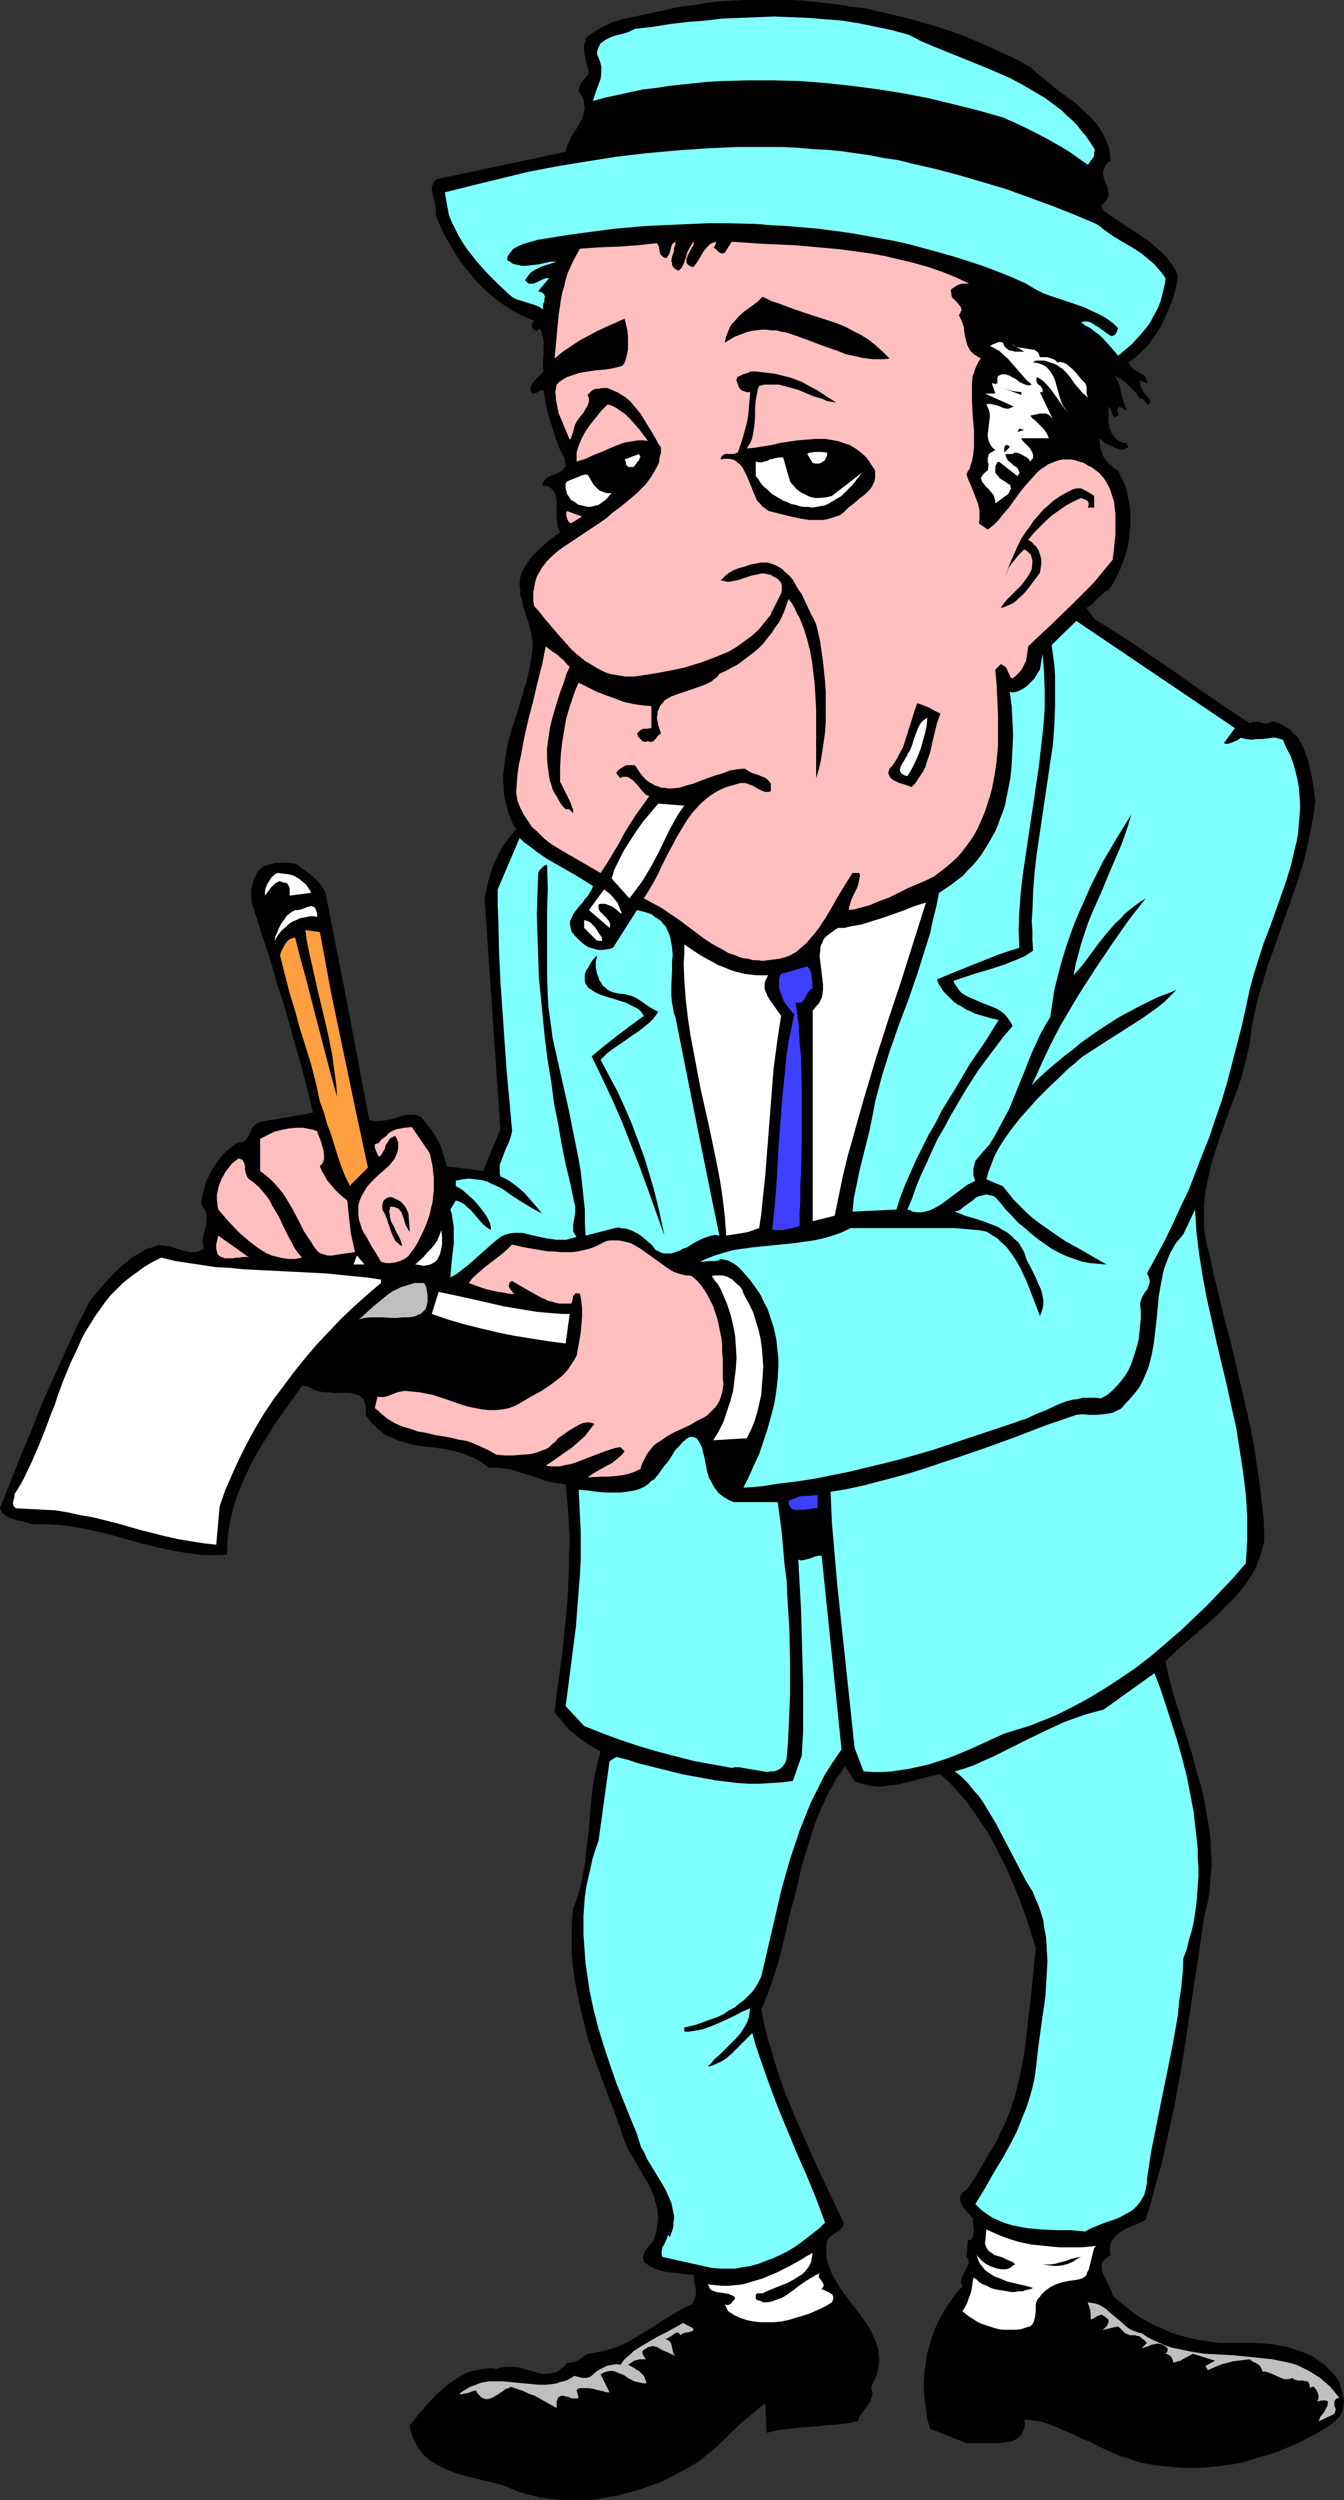
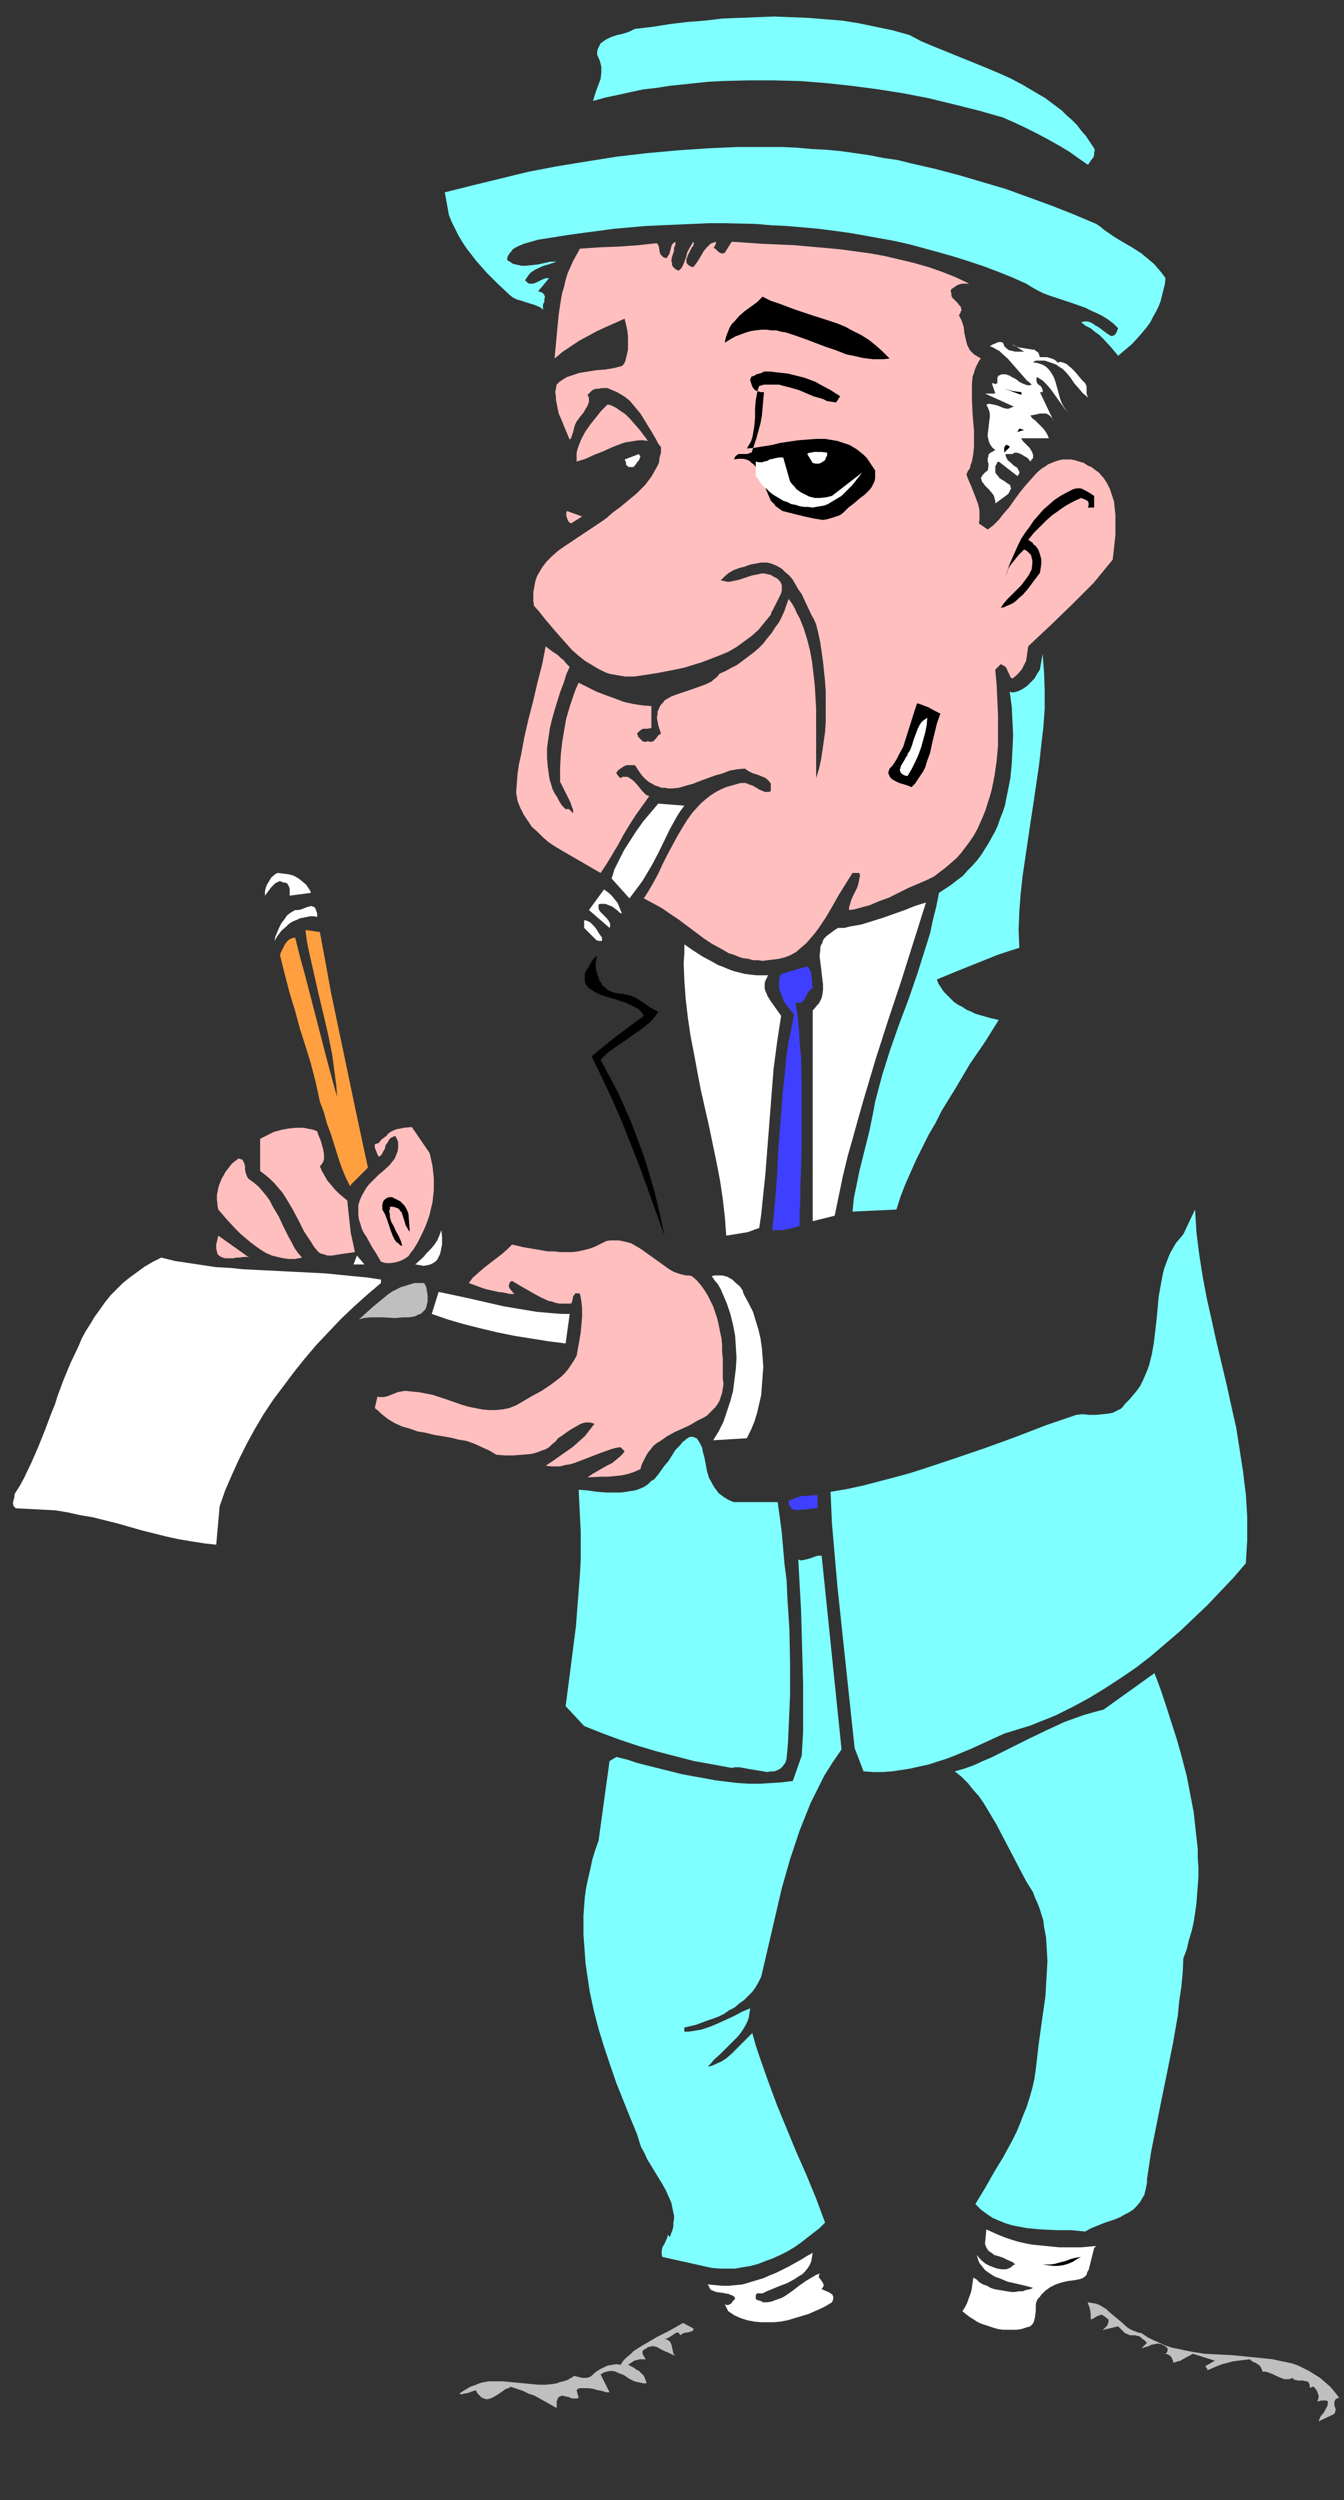
<svg xmlns="http://www.w3.org/2000/svg" xmlns:ns1="http://sodipodi.sourceforge.net/DTD/sodipodi-0.dtd" xmlns:ns2="http://www.inkscape.org/namespaces/inkscape" version="1.0" width="83.703mm" height="155.626mm" id="svg54" ns1:docname="Taking Notes 4.wmf">
  <rect width="100%" height="100%" fill="#333333" stroke="none" />
  <ns1:namedview id="namedview54" pagecolor="#ffffff" bordercolor="#000000" borderopacity="0.25" ns2:showpageshadow="2" ns2:pageopacity="0.0" ns2:pagecheckerboard="0" ns2:deskcolor="#d1d1d1" ns2:document-units="mm" />
  <defs id="defs1">
    <pattern id="WMFhbasepattern" patternUnits="userSpaceOnUse" width="6" height="6" x="0" y="0" />
  </defs>
-   <path style="fill:#000000;fill-opacity:1;fill-rule:evenodd;stroke:none" d="m 242.842,15.998 1.293,1.293 1.454,1.131 2.908,2.424 3.07,2.262 1.616,1.131 1.293,1.293 1.454,1.293 1.293,1.293 1.131,1.293 0.969,1.616 0.808,1.454 0.646,1.616 0.323,0.97 0.162,0.97 v 0.808 l 0.162,0.97 -0.485,0.323 -0.323,0.323 -0.323,0.323 -0.162,0.323 -0.323,0.646 -0.162,0.646 v 0.646 l 0.162,0.808 0.485,1.293 0.485,1.293 v 0.808 l 0.162,0.646 -0.162,0.646 -0.323,0.485 -0.162,0.323 -0.323,0.323 -0.323,0.323 -0.485,0.323 0.646,1.293 1.131,0.808 1.131,0.808 2.424,1.616 2.585,1.616 2.585,1.778 1.131,0.808 1.131,0.97 1.131,0.97 1.131,1.131 0.969,1.131 0.808,1.131 0.808,1.293 0.485,1.293 -0.485,2.909 -0.808,2.747 -0.646,1.454 -0.485,1.293 -0.646,1.454 -0.646,1.293 -0.646,1.293 -0.808,1.293 -0.969,1.293 -0.808,1.131 -1.131,1.131 -1.131,1.131 -1.131,0.97 -1.293,0.97 0.162,0.323 0.323,0.485 0.323,0.323 0.323,0.323 0.646,0.485 0.323,0.162 0.485,0.323 0.646,0.323 0.646,0.485 0.162,0.323 0.162,0.323 0.162,0.485 v 0.485 l -1.616,-0.646 v 0.646 0.646 l 0.323,0.485 0.323,0.646 0.969,1.293 0.485,0.485 0.323,0.646 -0.162,0.485 -0.162,0.162 v 0.162 h -0.162 -0.162 v 0 l -0.323,-0.323 -0.323,-0.485 -0.323,-0.323 -0.162,-0.162 h -0.162 l -0.162,-0.162 -0.323,0.162 -0.485,-0.808 -0.646,-0.808 -0.808,-0.808 -0.646,-0.646 -0.808,-0.808 -0.969,-0.646 -0.808,-0.485 -0.969,-0.485 0.646,0.808 0.485,0.97 0.323,1.131 0.162,0.97 0.323,1.131 0.323,1.131 0.323,0.97 0.485,1.131 -1.777,-0.97 -0.162,0.162 -0.162,0.162 -0.162,0.323 v 0.323 l 0.162,0.646 v 0.485 l -0.323,0.162 -0.323,0.162 h -0.323 l -0.162,-0.162 -0.162,-0.323 -0.162,-0.323 -0.162,-0.485 -0.162,-0.485 -0.162,-0.323 -0.323,-0.323 v 1.131 1.293 1.293 l 0.162,1.131 0.162,0.485 0.323,0.646 0.162,0.485 0.485,0.485 0.323,0.485 0.485,0.485 0.646,0.323 0.646,0.323 h 0.969 v 0.323 l 0.162,0.323 0.162,0.323 -0.323,0.162 -0.485,0.323 h -0.323 l -0.323,0.162 -0.646,-0.162 -0.646,-0.162 -1.293,-0.646 -0.808,-0.323 -0.646,-0.323 -1.293,-1.131 v 0.97 l 0.162,1.131 0.323,1.131 0.323,0.97 0.646,0.97 0.808,0.97 0.485,0.323 0.485,0.485 0.485,0.323 0.646,0.323 0.808,1.778 0.808,1.616 0.485,1.778 0.323,1.778 0.323,1.778 0.162,1.778 v 1.939 l -0.162,1.778 -0.162,1.778 -0.323,1.939 -0.485,1.778 -0.646,1.778 -0.646,1.778 -0.808,1.616 -0.808,1.616 -1.131,1.616 -0.646,0.323 -0.646,0.485 -1.293,1.131 -1.131,1.293 -0.646,0.485 -0.808,0.485 1.777,2.585 4.686,2.909 4.524,2.909 9.21,6.302 9.048,6.302 4.524,3.07 4.686,3.07 0.323,-0.162 0.323,-0.162 h 0.808 0.646 l 0.646,0.162 0.485,0.162 h 0.808 l 0.646,-0.162 0.323,-0.162 0.485,-0.162 0.808,0.323 0.646,0.162 1.293,0.808 1.131,0.646 0.969,0.97 0.969,0.97 0.646,1.131 0.646,1.293 0.485,1.293 0.485,1.293 0.323,1.293 0.646,2.909 0.485,2.747 0.323,2.747 -0.162,1.939 -0.323,1.939 -0.646,3.555 -0.808,3.717 -0.808,3.555 -1.131,3.555 -1.131,3.393 -2.424,6.787 -2.424,6.948 -1.293,3.393 -0.969,3.393 -1.131,3.555 -0.808,3.555 -0.808,3.717 -0.485,3.878 -0.646,3.07 -0.808,3.07 -0.808,3.07 -1.131,3.07 -2.262,6.14 -2.1,5.979 -0.969,3.07 -0.808,3.07 -0.646,3.232 -0.323,1.454 -0.162,1.616 -0.162,1.616 v 1.616 1.616 1.616 l 0.162,1.616 0.323,1.616 0.323,1.616 0.485,1.616 0.808,4.04 0.969,4.04 1.939,8.08 1.131,4.04 0.969,4.201 1.939,8.241 0.969,4.201 0.969,4.201 0.808,4.363 0.646,4.201 0.646,4.363 0.485,4.363 0.485,4.363 0.162,4.525 -0.162,1.131 -0.323,1.131 -0.323,1.131 -0.323,1.131 -0.485,0.97 -0.323,1.131 -1.131,1.939 -1.293,1.939 -1.454,1.778 -1.454,1.778 -1.777,1.616 -1.616,1.778 -1.777,1.616 -3.716,3.232 -3.716,3.232 -1.777,1.616 -1.616,1.616 0.808,3.717 0.969,3.717 2.262,7.272 1.131,3.555 1.131,3.717 0.969,3.717 1.131,3.717 0.808,3.717 0.646,3.717 0.646,3.878 0.162,1.939 v 1.778 l 0.162,1.939 v 1.939 l -0.162,1.939 -0.162,2.101 -0.162,1.939 -0.323,1.939 -0.485,2.101 -0.485,1.939 -0.646,4.686 -0.646,4.525 -1.454,9.211 -1.293,8.888 -1.454,9.049 -1.616,8.726 -0.969,4.363 -0.969,4.363 -0.969,4.363 -1.293,4.363 -1.131,4.363 -1.293,4.201 -0.646,0.323 -0.646,0.323 -1.616,0.646 -1.454,0.646 -1.454,0.808 -0.646,0.485 -0.485,0.485 -0.485,0.485 -0.485,0.646 -0.323,0.808 -0.162,0.808 v 0.808 l 0.162,0.97 -0.808,0.646 -0.646,0.485 -0.323,0.485 -0.323,0.646 v 0.485 0.646 l 0.162,0.646 0.162,0.485 0.646,1.293 0.646,1.293 0.646,1.293 0.162,0.485 0.162,0.646 1.616,1.454 1.616,1.293 1.616,1.293 1.616,1.131 1.777,0.97 1.777,0.97 1.939,0.808 1.777,0.808 1.939,0.646 1.939,0.485 1.939,0.485 1.939,0.323 1.939,0.323 1.939,0.162 h 1.939 1.939 3.393 l 3.393,0.162 1.616,0.162 1.616,0.323 1.777,0.323 1.616,0.485 1.454,0.485 1.616,0.646 1.454,0.646 1.293,0.97 1.454,0.97 1.131,1.131 1.131,1.293 1.131,1.454 0.323,1.131 0.323,1.293 0.323,1.293 0.162,1.131 -0.162,1.293 -0.162,0.646 -0.162,0.485 -0.323,0.646 -0.323,0.485 -0.485,0.485 -0.485,0.485 -1.454,1.131 -1.616,0.97 -1.616,0.97 -1.616,0.808 -1.777,0.97 -1.777,0.808 -1.616,0.646 -1.777,0.808 -1.939,0.646 -1.777,0.485 -3.716,1.131 -1.777,0.485 -1.939,0.323 -3.716,0.485 -1.939,0.162 -1.939,0.162 h -1.939 -1.939 l -1.777,-0.162 -1.939,-0.162 -1.939,-0.162 -1.777,-0.323 -1.939,-0.323 -1.777,-0.485 -1.777,-0.646 -1.777,-0.485 -1.777,-0.808 -1.777,-0.808 -1.777,-0.808 -1.616,-0.97 -1.939,-0.646 -1.939,-0.97 -1.777,-0.808 -1.939,-0.808 -1.939,-0.808 -1.939,-0.646 -0.969,-0.162 -0.969,-0.162 -1.131,-0.162 h -1.131 l 0.162,0.646 v 0.646 l -0.162,0.646 -0.162,0.485 -0.162,0.485 -0.162,0.323 -0.323,0.485 -0.323,0.323 -0.646,0.485 -0.969,0.485 -0.969,0.162 -0.969,0.162 -1.293,0.162 h -1.131 -2.262 -1.293 -1.939 -0.969 l -8.563,-3.393 v 0 l -0.646,-2.262 -0.323,-2.262 -0.323,-2.262 -0.162,-2.262 v -2.262 l 0.162,-2.262 0.323,-2.262 0.323,-2.101 0.646,-2.101 0.646,-2.101 0.808,-2.101 0.969,-1.939 1.131,-1.939 1.293,-1.939 1.293,-1.778 1.454,-1.616 -0.162,-0.485 -0.162,-0.485 v -0.485 l 0.162,-0.485 0.323,-0.808 0.485,-0.97 0.485,-0.808 0.162,-0.485 0.162,-0.323 v -0.485 -0.323 l -0.162,-0.485 -0.323,-0.323 0.323,-3.878 0.485,-0.162 0.323,-0.162 0.162,-0.323 0.162,-0.162 0.162,-0.323 v -0.485 l 0.162,-0.808 -0.162,-0.808 v -0.808 l -0.162,-0.646 0.162,-0.323 v -0.162 l -0.646,-0.646 -0.646,-0.646 -0.646,-0.808 -0.646,-0.808 -0.323,-0.808 -0.162,-0.323 v -0.485 -0.323 -0.485 l 0.323,-0.323 0.162,-0.485 0.969,-0.646 0.808,-0.97 0.646,-0.97 0.646,-0.97 0.646,-1.131 0.646,-1.131 0.646,-1.131 0.646,-1.131 0.808,-1.293 0.808,-1.293 0.808,-1.454 0.646,-1.454 1.454,-2.909 1.131,-2.909 0.969,-2.909 0.808,-3.07 0.646,-3.07 0.646,-3.232 0.485,-3.232 0.323,-3.07 0.808,-6.625 0.646,-6.464 0.646,-6.464 -1.777,-5.656 -0.969,-2.747 -0.969,-2.747 -1.131,-2.747 -1.131,-2.747 -1.131,-2.585 -1.454,-2.747 -1.293,-2.585 -1.454,-2.585 -1.616,-2.424 -1.616,-2.424 -1.777,-2.424 -1.939,-2.262 -1.939,-2.101 -2.262,-2.101 -2.424,0.485 -2.424,0.646 -2.585,0.646 -2.585,0.646 -1.293,0.162 -1.293,0.162 -1.293,0.162 h -1.293 l -1.293,-0.162 -1.293,-0.323 -1.293,-0.323 -1.131,-0.485 -2.262,-3.555 -0.969,1.616 -1.131,1.454 -0.808,1.616 -0.969,1.616 -0.808,1.778 -0.808,1.616 -1.454,3.555 -1.131,3.555 -1.131,3.555 -1.131,3.717 -0.808,3.878 -1.939,7.433 -1.777,7.595 -0.969,3.717 -1.131,3.555 -1.293,3.555 -1.454,3.555 0.646,3.232 0.808,3.232 0.969,3.232 0.969,3.232 0.969,3.07 1.131,3.232 1.293,3.07 1.293,3.232 2.747,6.14 2.747,6.14 2.908,6.14 2.908,6.14 v 0.162 0.323 l -0.162,0.323 -0.162,0.323 -0.485,0.485 -0.646,0.485 -0.646,0.485 -0.808,0.485 -0.485,0.485 -0.485,0.646 -0.162,1.293 v 1.131 1.131 l 0.162,1.131 0.323,1.131 0.485,1.131 0.323,0.97 0.646,0.97 1.131,2.101 1.454,1.939 1.454,1.939 1.454,1.939 1.454,1.939 1.293,1.939 0.485,0.97 0.485,1.131 0.485,0.97 0.323,1.131 0.323,0.97 v 1.131 l 0.162,1.131 -0.162,1.293 -0.162,1.131 -0.323,1.293 -0.646,1.293 -0.646,1.293 0.162,0.646 0.162,0.646 v 0.485 l -0.162,0.646 -0.323,0.97 -0.646,0.97 -1.293,1.778 -0.646,0.97 -0.162,0.485 -0.162,0.485 -2.424,0.485 -2.747,0.323 -2.585,0.162 -2.908,0.323 -2.747,0.162 -2.747,0.323 -2.747,0.323 -1.293,0.323 -1.293,0.323 -0.323,-6.948 -1.293,0.97 -1.293,1.131 -2.585,2.101 -2.424,2.262 -2.262,2.262 -2.424,2.262 -1.293,0.97 -1.131,0.97 -1.293,0.97 -1.454,0.808 -1.293,0.808 -1.616,0.808 -2.1,1.131 -2.262,1.131 -2.424,0.808 -2.585,0.97 -2.424,0.646 -2.585,0.646 -2.747,0.485 -2.585,0.485 -2.747,0.162 h -2.585 -2.585 l -2.585,-0.323 -2.585,-0.323 -2.424,-0.646 -2.424,-0.646 -1.131,-0.485 -1.131,-0.485 -1.616,-0.646 -1.777,-0.485 -3.555,-0.808 -3.716,-0.97 -1.777,-0.485 -1.777,-0.646 -1.616,-0.808 -1.616,-0.808 -1.454,-0.97 -0.646,-0.646 -0.646,-0.485 -0.485,-0.646 -0.646,-0.808 -0.485,-0.808 -0.323,-0.808 -0.485,-0.808 -0.323,-0.97 -0.323,-0.97 -0.162,-1.131 0.969,-1.131 0.969,-1.293 2.1,-2.424 2.262,-2.424 1.131,-0.97 1.293,-1.131 1.293,-0.97 1.293,-0.808 1.293,-0.808 1.454,-0.646 1.454,-0.323 1.616,-0.323 1.616,-0.162 h 0.808 l 0.808,0.162 1.131,-0.323 0.969,-0.162 h 1.131 1.131 l 1.131,0.162 1.131,0.323 2.262,0.646 1.131,0.323 0.969,0.162 h 1.131 l 0.969,-0.162 0.969,-0.162 0.485,-0.323 0.323,-0.162 0.485,-0.485 0.485,-0.323 0.485,-0.485 0.323,-0.485 h 0.485 0.323 l 0.808,-0.162 0.646,-0.162 0.485,-0.323 0.646,-0.485 0.646,-0.485 0.485,-0.323 0.646,-0.162 1.777,-0.323 1.616,-0.323 1.616,-0.485 1.616,-0.485 1.454,-0.646 1.616,-0.808 2.908,-1.778 2.908,-1.778 2.747,-1.778 3.07,-1.778 1.454,-0.808 1.454,-0.646 0.485,-0.808 0.323,-0.808 0.162,-0.97 v -0.808 l -0.162,-0.808 -0.162,-0.97 -0.323,-1.778 -1.454,-0.162 -1.616,-0.162 -3.07,-0.323 -1.454,-0.323 -1.454,-0.485 -0.646,-0.323 -0.646,-0.323 -0.646,-0.485 -0.646,-0.485 v -0.485 l -0.162,-0.323 v -0.485 l 0.162,-0.323 0.162,-0.646 0.323,-0.485 0.323,-0.485 0.485,-0.646 0.485,-0.485 0.485,-0.646 0.323,-0.97 0.323,-0.97 0.162,-0.97 0.162,-0.97 0.162,-0.808 v -0.97 l -0.162,-0.808 v -0.808 l -0.485,-1.778 -0.485,-1.616 -0.646,-1.616 -0.808,-1.454 -1.777,-3.07 -1.777,-3.07 -0.969,-1.616 -0.646,-1.616 -0.646,-1.616 -0.485,-1.616 -2.262,-6.14 -2.262,-5.979 -2.262,-6.302 -0.969,-3.07 -0.808,-3.232 -0.808,-3.232 -0.646,-3.232 -0.646,-3.232 -0.485,-3.393 -0.323,-3.393 v -3.393 -3.555 l 0.323,-3.555 0.808,-2.101 0.646,-2.262 0.646,-2.262 0.323,-2.262 0.485,-2.262 0.162,-2.424 0.646,-4.686 0.162,-2.424 0.162,-2.262 0.485,-4.848 0.323,-2.262 0.485,-2.424 0.485,-2.262 0.646,-2.262 -3.231,-1.939 -1.454,-0.97 -1.293,-1.131 -1.454,-1.131 -1.131,-1.293 -1.131,-1.454 -0.646,-0.646 -0.485,-0.808 0.808,-6.625 0.969,-6.625 0.646,-6.625 0.646,-6.787 0.162,-3.393 0.162,-3.393 v -3.393 l 0.162,-3.393 -0.162,-3.393 -0.162,-3.232 -0.323,-3.393 -0.323,-3.232 -1.131,-0.162 -1.293,-0.162 -2.262,-0.485 -2.1,-0.808 -4.362,-1.293 -2.1,-0.646 -1.293,-0.162 -1.131,-0.162 h -1.131 -1.293 l -0.808,-0.646 -0.808,-0.646 -0.969,-0.485 -0.808,-0.485 -1.939,-0.808 -1.939,-0.646 -1.939,-0.485 -4.039,-0.646 -1.939,-0.162 -2.1,-0.323 -1.777,-0.485 -1.939,-0.485 -1.777,-0.808 -0.969,-0.323 -0.808,-0.485 -0.808,-0.646 -0.808,-0.646 -0.646,-0.646 -0.808,-0.808 -0.646,-0.808 -0.646,-0.97 v -0.808 -0.646 -0.646 l -0.162,-0.485 -0.162,-0.485 -0.162,-0.485 -0.323,-0.323 -0.646,-0.646 -0.485,-0.162 -0.969,-0.323 -0.969,-0.162 h -1.131 -2.424 l -1.131,-0.162 h -1.131 l -1.131,-0.162 -1.131,-0.323 -0.969,-0.485 -0.323,-0.162 -0.485,-0.323 h -1.293 l -3.231,4.525 -3.231,4.525 -1.454,2.424 -1.454,2.262 -1.454,2.424 -1.293,2.424 -1.131,2.424 -1.131,2.585 -0.969,2.424 -0.808,2.585 -0.646,2.747 -0.485,2.585 -0.323,2.747 v 1.454 1.454 l -1.454,0.162 h -1.454 -2.747 l -2.908,-0.323 -2.908,-0.485 -2.747,-0.485 -2.747,-0.646 -5.655,-1.454 -5.655,-1.616 -2.908,-0.646 -2.908,-0.646 -2.908,-0.485 -2.908,-0.323 -3.07,-0.162 H 8.886 7.432 L 6.463,358.248 5.332,357.924 4.362,357.763 3.231,357.44 2.262,357.116 1.939,356.955 1.454,356.632 0.969,356.308 0.646,355.985 0.323,355.5 0,354.854 l 4.847,-12.281 2.585,-6.14 2.424,-6.14 2.747,-6.14 2.747,-6.14 2.747,-5.979 3.07,-5.979 1.616,-1.939 1.616,-1.939 1.777,-1.939 1.939,-1.939 0.969,-0.808 0.969,-0.808 0.969,-0.808 1.131,-0.646 1.131,-0.646 0.969,-0.646 1.131,-0.323 1.293,-0.485 0.646,-0.162 h 0.808 l 0.808,0.162 h 0.808 l 1.454,0.485 1.454,0.485 1.293,0.323 0.646,0.162 h 0.646 0.808 l 0.646,-0.162 0.646,-0.323 0.646,-0.323 -0.162,-0.808 -0.162,-0.646 v -0.646 l 0.162,-0.808 0.323,-1.131 0.323,-1.293 0.162,-1.293 v -0.485 -0.646 l -0.162,-0.646 -0.162,-0.646 -0.485,-0.646 -0.485,-0.808 0.323,-2.101 0.323,-0.97 0.162,-1.131 0.323,-0.97 0.485,-0.97 0.485,-0.97 0.485,-0.97 0.646,-0.97 0.485,-0.808 0.808,-0.97 0.646,-0.808 0.808,-0.808 0.808,-0.646 0.969,-0.808 0.969,-0.646 h 0.485 0.485 l 0.485,-0.162 0.323,-0.323 0.162,-0.323 0.323,-0.323 0.485,-0.97 0.485,-0.97 0.162,-0.485 0.323,-0.323 0.323,-0.323 0.485,-0.323 0.485,-0.162 0.646,-0.162 11.956,-2.101 -1.454,-6.14 -1.616,-5.979 -1.777,-6.14 -1.616,-5.979 -1.939,-5.979 -1.777,-6.14 -1.939,-5.817 -1.939,-6.14 -0.323,-0.97 -0.162,-1.131 v -1.131 -1.131 l 0.323,-1.131 0.323,-1.131 0.485,-0.97 0.485,-0.97 0.485,-0.323 0.485,-0.485 0.485,-0.323 0.485,-0.162 1.131,-0.323 1.131,-0.323 h 1.293 1.131 l 1.293,0.162 1.131,0.162 0.969,0.808 0.969,0.646 2.1,1.616 0.969,0.97 0.808,0.97 0.323,0.485 0.323,0.646 0.323,0.485 0.162,0.808 5.17,26.339 5.009,26.501 0.808,0.162 0.808,0.162 0.808,-0.162 h 0.646 l 1.616,-0.323 1.454,-0.323 1.454,-0.485 1.454,-0.323 h 0.646 0.808 l 0.808,0.162 0.808,0.323 1.131,1.293 0.969,1.293 0.969,1.293 0.808,1.454 0.808,1.454 0.485,1.616 0.485,1.616 0.485,1.616 8.563,1.131 4.039,-9.857 -3.716,-54.295 0.485,-2.262 0.485,-2.101 0.646,-2.262 0.808,-2.101 0.969,-1.939 1.131,-1.939 1.454,-1.939 1.454,-1.778 -0.808,-1.293 -0.646,-1.454 -0.485,-1.454 -0.323,-1.454 -0.323,-1.293 -0.323,-1.454 v -1.293 l -0.162,-1.454 v -1.454 l 0.162,-1.293 0.323,-2.747 0.485,-2.747 0.646,-2.747 1.777,-5.494 1.616,-5.494 0.808,-2.747 0.485,-2.585 0.485,-2.747 0.162,-1.454 v -1.293 l -0.162,-0.97 -0.162,-1.131 -0.485,-1.939 -0.646,-2.101 -0.646,-1.939 -0.485,-2.101 -0.323,-0.97 v -1.131 l -0.162,-0.97 v -0.97 l 0.162,-1.131 0.323,-0.97 0.646,-1.293 0.969,-1.454 0.969,-1.293 1.293,-1.293 1.293,-1.131 1.293,-1.131 1.293,-0.97 1.293,-0.97 -0.323,-0.646 -0.323,-0.646 v -0.97 l -0.162,-0.808 v -1.778 -1.778 -0.808 l -0.162,-0.808 -0.162,-0.808 -0.323,-0.646 -0.485,-0.485 -0.646,-0.485 -0.323,-0.162 -0.323,-0.162 h -0.485 l -0.485,-0.162 0.162,-0.485 0.323,-0.485 0.323,-0.485 0.485,-0.323 0.969,-0.485 1.293,-0.485 0.485,-0.323 0.485,-0.162 0.323,-0.323 0.323,-0.485 0.323,-0.323 v -0.646 l -0.162,-0.646 v -0.323 l -0.162,-0.485 -0.969,-1.778 -0.808,-2.101 -0.646,-1.939 -0.646,-2.101 -0.646,-1.939 -0.485,-2.101 -0.323,-1.939 -0.323,-1.939 h -0.485 l -0.323,0.162 -0.969,0.485 -0.485,0.162 h -0.323 l -0.162,-0.162 -0.162,-0.162 -0.162,-0.323 V 91.784 91.299 90.976 l 0.323,-0.646 0.323,-0.485 0.485,-0.485 0.969,-0.97 0.485,-0.485 0.485,-0.485 -0.162,-1.131 v -1.293 l 0.162,-2.747 v -1.454 l -0.162,-1.454 -0.162,-0.485 -0.162,-0.646 -0.162,-0.485 -0.323,-0.485 -0.646,0.646 -0.485,-0.162 -0.323,-0.162 -0.162,-0.323 -0.162,-0.323 v -0.485 -0.323 l 0.323,-0.323 0.162,-0.323 -1.939,-0.808 -2.1,-0.97 -1.777,-1.131 -1.777,-1.131 -1.777,-1.293 -1.616,-1.454 -1.616,-1.454 -1.454,-1.616 -1.454,-1.778 -1.293,-1.616 -1.293,-1.939 -1.131,-1.778 -1.131,-1.939 -0.969,-1.778 -0.969,-2.101 -0.808,-1.939 v -0.485 -0.646 l -0.162,-1.454 -0.646,-2.747 -0.162,-0.646 v -0.646 l 0.162,-0.485 0.162,-0.646 0.323,-0.323 0.485,-0.485 0.646,-0.162 0.323,-0.162 h 0.485 l 28.921,-6.14 0.162,-0.808 0.323,-0.97 0.485,-0.808 0.323,-0.97 1.131,-1.616 0.969,-1.778 0.485,-0.808 0.323,-0.97 0.162,-0.808 0.162,-0.808 -0.162,-0.97 -0.162,-0.97 -0.485,-0.97 -0.323,-0.485 -0.323,-0.485 v -0.485 l 0.162,-0.646 0.323,-0.646 0.323,-0.485 0.808,-0.97 0.808,-0.97 -0.162,-0.485 v -0.485 l -0.323,-1.131 -0.323,-1.131 -0.162,-1.131 -0.162,-1.131 v -1.131 l 0.162,-0.485 0.162,-0.485 0.162,-0.646 0.323,-0.485 0.969,-0.646 0.969,-0.646 0.969,-0.646 0.969,-0.485 1.131,-0.485 0.969,-0.485 2.262,-0.646 2.262,-0.485 2.262,-0.485 2.262,-0.485 2.262,-0.485 2.747,-0.646 2.747,-0.485 2.747,-0.323 2.747,-0.485 2.747,-0.323 2.908,-0.162 L 174.982,0 h 2.908 2.747 2.908 2.908 l 2.747,0.162 2.908,0.323 2.908,0.323 2.747,0.323 2.908,0.485 2.747,0.323 2.908,0.646 2.747,0.646 2.747,0.646 2.747,0.646 2.747,0.808 2.747,0.808 2.585,0.808 2.747,0.97 2.585,0.97 2.585,1.131 2.585,1.131 2.424,1.131 2.585,1.131 2.424,1.293 z" id="path1" />
  <path style="fill:#7fffff;fill-opacity:1;fill-rule:evenodd;stroke:none" d="m 214.082,8.241 2.747,1.454 3.07,1.293 5.978,2.424 5.978,2.424 3.07,1.293 2.908,1.293 2.747,1.454 2.747,1.616 2.747,1.616 1.293,0.97 1.293,0.97 1.293,0.97 1.131,1.131 1.293,1.131 1.131,1.131 0.969,1.293 1.131,1.293 0.969,1.454 0.969,1.454 0.162,0.485 -0.162,0.485 v 0.646 l -0.162,0.485 -0.646,0.808 -0.646,0.97 -2.1,-1.454 -2.262,-1.616 -2.424,-1.454 -2.585,-1.454 -2.747,-1.454 -2.585,-1.293 -2.747,-1.293 -2.585,-1.131 -5.655,-1.616 -5.817,-1.454 -5.978,-1.454 -5.817,-1.131 -6.14,-0.97 -6.14,-0.808 -5.978,-0.646 -6.14,-0.485 -6.301,-0.162 h -6.14 l -6.14,0.162 -3.07,0.162 -3.07,0.323 -3.07,0.323 -3.07,0.323 -3.07,0.485 -2.908,0.323 -3.07,0.646 -2.908,0.646 -3.07,0.646 -2.908,0.808 0.323,-1.131 0.485,-1.454 0.485,-1.293 0.485,-1.293 0.162,-1.454 v -0.646 -0.808 l -0.162,-0.646 -0.162,-0.646 -0.323,-0.808 -0.323,-0.646 v -0.808 l 0.162,-0.646 0.323,-0.646 0.323,-0.646 0.485,-0.323 0.646,-0.485 0.646,-0.323 0.646,-0.323 1.454,-0.485 1.454,-0.323 1.454,-0.485 0.646,-0.323 0.646,-0.323 4.201,-0.485 4.039,-0.646 4.039,-0.485 4.201,-0.323 4.039,-0.485 4.039,-0.162 4.201,-0.162 4.039,-0.162 4.039,0.162 4.039,0.162 3.878,0.323 4.039,0.323 4.039,0.646 3.878,0.808 3.878,0.808 z" id="path2" />
  <path style="fill:#7fffff;fill-opacity:1;fill-rule:evenodd;stroke:none" d="m 258.029,52.679 0.969,0.646 0.969,0.808 2.1,1.454 2.1,1.293 2.262,1.293 2.262,1.454 0.969,0.808 0.969,0.808 1.131,0.97 0.808,0.97 0.969,1.131 0.808,1.131 -0.162,1.454 -0.323,1.293 -0.323,1.293 -0.323,1.293 -0.485,1.293 -0.646,1.293 -0.646,1.131 -0.646,1.293 -0.808,1.131 -0.808,0.97 -0.969,1.131 -1.777,1.939 -1.131,0.97 -0.969,0.808 -1.131,0.97 -0.808,-0.97 -0.808,-0.97 -1.777,-1.939 -0.969,-0.97 -1.131,-0.808 -0.969,-0.808 -0.646,-0.323 -0.646,-0.323 -0.969,-0.808 0.808,-0.162 h 0.646 l 0.646,0.162 0.646,0.323 0.646,0.485 0.646,0.323 1.293,0.97 0.646,0.485 0.485,0.323 0.485,0.323 h 0.485 l 0.323,-0.162 h 0.162 l 0.162,-0.323 0.162,-0.162 0.162,-0.323 0.162,-0.485 0.162,-0.323 -1.131,-1.131 -1.293,-0.97 -1.293,-0.808 -1.293,-0.646 -1.454,-0.646 -1.293,-0.646 -2.747,-0.97 -2.908,-0.97 -2.908,-0.97 -1.293,-0.485 -1.293,-0.646 -1.454,-0.808 -1.293,-0.808 -3.231,-1.454 -3.231,-1.293 -3.393,-1.293 -3.393,-1.131 -3.555,-1.131 -3.393,-0.97 -3.555,-0.97 -3.555,-0.97 -3.555,-0.808 -3.555,-0.646 -3.555,-0.646 -3.716,-0.646 -3.555,-0.485 -3.716,-0.485 -3.716,-0.323 -3.716,-0.323 -3.555,-0.162 -3.716,-0.323 -7.432,-0.162 h -3.716 l -3.716,0.162 -3.716,0.162 -3.716,0.162 -3.555,0.162 -3.716,0.323 -3.716,0.323 -3.555,0.485 -3.716,0.485 -3.555,0.485 -7.109,1.131 -1.131,0.323 -1.131,0.323 -1.131,0.323 -1.131,0.485 -0.969,0.485 -0.485,0.323 -0.323,0.485 -0.323,0.323 -0.323,0.485 -0.323,0.646 v 0.646 l 0.646,0.323 0.646,0.485 0.646,0.162 0.808,0.162 0.646,0.162 h 0.808 l 1.616,-0.162 1.454,-0.162 1.454,-0.323 1.454,-0.323 h 1.454 l -0.969,0.323 -0.969,0.323 -1.131,0.323 -1.131,0.485 -0.969,0.485 -0.969,0.646 -0.646,0.808 -0.323,0.485 -0.323,0.485 0.323,0.323 0.323,0.323 0.323,0.162 h 0.323 0.323 0.323 l 0.808,-0.323 0.646,-0.323 0.646,-0.323 0.808,-0.323 h 0.323 0.485 l -2.585,3.07 0.485,0.162 0.485,0.162 0.162,0.162 0.323,0.323 v 0.162 l 0.162,0.323 -0.162,0.646 v 0.646 l -0.162,0.162 -0.162,0.485 v 0.646 0.162 l 0.162,0.323 -0.969,-0.646 -1.131,-0.485 -2.1,-0.646 -0.969,-0.323 -1.131,-0.323 -0.969,-0.485 -0.808,-0.646 -2.747,-2.585 -2.585,-2.585 -2.424,-2.747 -1.131,-1.454 -1.131,-1.454 -0.969,-1.454 -0.969,-1.616 -0.808,-1.616 -0.808,-1.616 -0.646,-1.616 -0.323,-1.778 -0.323,-1.778 -0.323,-1.778 6.463,-1.616 6.624,-1.616 6.624,-1.616 6.786,-1.293 6.948,-1.131 7.109,-1.131 6.948,-0.808 7.109,-0.646 7.109,-0.485 7.109,-0.323 h 3.555 3.555 3.393 l 3.555,0.162 3.555,0.323 3.393,0.162 3.393,0.323 3.393,0.485 3.393,0.485 3.231,0.646 3.393,0.485 3.231,0.808 5.655,1.293 5.493,1.454 5.493,1.616 5.493,1.616 5.332,1.939 5.332,1.939 5.332,2.101 z" id="path3" />
  <path style="fill:#ffbfbf;fill-opacity:1;fill-rule:evenodd;stroke:none" d="m 156.886,60.758 0.323,-0.485 0.323,-0.485 0.323,-1.131 0.162,-0.646 0.162,-0.485 0.323,-0.323 0.485,-0.323 v 0.323 0.323 l -0.323,0.808 v 0.646 l -0.162,0.485 -0.323,0.97 -0.162,0.97 0.162,0.485 v 0.485 l 0.323,0.485 0.323,0.323 0.485,0.323 0.485,0.162 0.646,-0.646 0.485,-0.97 0.646,-1.778 0.162,-0.808 0.485,-0.97 0.485,-0.808 0.485,-0.808 0.162,0.323 -0.162,0.323 v 0.323 l -0.323,0.323 -0.485,0.97 -0.485,0.97 -0.162,0.485 -0.162,0.323 v 0.485 0.323 l 0.162,0.323 0.323,0.323 0.485,0.323 0.646,0.162 0.646,-0.808 0.646,-0.97 1.131,-1.939 0.646,-0.808 0.646,-0.646 0.323,-0.323 0.323,-0.162 0.485,-0.162 0.485,-0.162 v 0.323 l -0.162,0.485 -0.162,0.323 -0.162,0.162 h -0.162 l 0.646,0.485 0.646,0.646 0.323,0.162 0.323,0.162 h 0.323 l 0.485,-0.162 1.616,-2.585 7.271,0.485 7.432,0.323 7.271,0.646 3.555,0.323 3.555,0.485 3.555,0.485 3.555,0.646 3.393,0.808 3.393,0.808 3.393,0.97 3.231,1.131 3.231,1.293 3.07,1.454 h -1.131 -0.485 l -0.646,0.162 -0.485,0.162 -0.485,0.323 -0.485,0.323 -0.485,0.323 -0.162,0.485 0.162,0.485 v 0.485 l 0.162,0.485 0.646,0.646 0.646,0.646 0.485,0.646 0.323,0.323 v 0.323 l 0.162,0.323 -0.162,0.323 -0.162,0.485 -0.323,0.485 0.323,0.646 0.323,0.646 0.485,1.454 0.162,1.454 0.323,1.454 0.323,1.293 0.323,0.646 0.323,0.646 0.485,0.485 0.485,0.485 0.808,0.485 0.808,0.485 -0.485,0.646 -0.646,1.293 -0.323,0.808 -0.162,0.646 -0.323,0.808 -0.162,1.778 v 1.616 1.939 l 0.162,3.717 0.323,3.717 v 1.939 1.778 l -0.162,1.778 -0.323,1.778 -0.323,0.808 -0.162,0.808 -0.485,0.646 -0.323,0.808 0.485,1.293 0.646,1.454 1.131,2.909 0.485,1.293 0.323,1.454 v 0.808 0.646 0.808 l -0.162,0.808 2.1,1.454 0.646,-0.485 0.646,-0.485 1.293,-1.293 1.131,-1.454 1.293,-1.454 1.131,-1.616 1.293,-1.778 1.293,-1.616 1.293,-1.454 1.293,-1.454 0.646,-0.646 0.808,-0.646 0.808,-0.485 0.646,-0.485 0.808,-0.323 0.808,-0.323 0.969,-0.323 0.808,-0.162 h 0.969 0.969 l 0.969,0.162 0.969,0.323 1.131,0.323 0.969,0.646 0.808,0.323 0.646,0.485 1.293,0.97 0.485,0.646 0.485,0.485 0.808,1.293 0.646,1.293 0.485,1.454 0.485,1.454 0.162,1.616 0.162,1.454 v 1.616 1.616 1.616 l -0.323,3.07 -0.162,1.454 -0.162,1.293 -2.262,2.747 -2.262,2.747 -2.424,2.424 -2.424,2.424 -5.17,5.009 -2.585,2.424 -2.747,2.585 -0.162,1.131 -0.162,1.131 -0.162,1.131 -0.485,0.97 -0.485,0.97 -0.646,0.808 -0.808,0.808 -0.808,0.646 -0.485,-0.323 -0.162,-0.485 -0.485,-0.97 -0.162,-0.485 -0.323,-0.485 -0.485,-0.323 -0.323,-0.162 -0.323,-0.162 -1.293,1.293 0.323,3.555 0.162,3.555 0.162,3.555 v 3.717 3.555 l -0.323,3.555 -0.485,3.393 -0.323,1.616 -0.323,1.616 -0.485,1.778 -0.485,1.454 -0.485,1.616 -0.646,1.616 -0.646,1.454 -0.646,1.454 -0.808,1.454 -0.969,1.454 -0.969,1.293 -0.969,1.293 -1.131,1.293 -1.293,1.131 -1.293,1.131 -1.293,0.97 -1.454,1.131 -1.616,0.808 -2.262,0.97 -2.262,0.97 -2.262,1.131 -2.262,1.131 -2.262,0.808 -2.262,0.97 -2.424,0.646 -1.131,0.323 -1.293,0.162 v -0.646 l 0.162,-0.485 0.323,-1.131 0.485,-1.131 0.485,-0.97 0.485,-0.97 0.323,-1.131 0.162,-0.97 0.162,-0.646 -0.162,-0.646 h -1.616 l -0.808,1.293 -0.808,1.293 -1.616,2.585 -1.454,2.585 -1.616,2.747 -1.616,2.424 -0.969,1.293 -0.969,1.131 -0.969,1.131 -1.131,0.97 -1.293,1.131 -1.454,0.808 -1.293,0.485 -1.293,0.323 -1.293,0.162 -1.293,0.162 -1.293,0.162 -1.131,-0.162 h -1.131 l -1.131,-0.323 -1.293,-0.162 -0.969,-0.323 -1.131,-0.485 -1.131,-0.323 -1.939,-1.131 -2.1,-1.131 -1.939,-1.293 -3.878,-2.909 -1.939,-1.454 -1.939,-1.293 -2.1,-1.454 -2.1,-1.131 -2.1,-1.131 1.131,-1.778 1.131,-1.939 1.131,-2.101 0.969,-2.101 1.131,-2.262 1.131,-2.101 1.131,-2.101 1.131,-1.939 1.293,-2.101 1.293,-1.778 1.616,-1.778 0.646,-0.646 0.969,-0.808 0.808,-0.646 0.969,-0.646 0.808,-0.485 0.969,-0.485 1.131,-0.485 1.131,-0.323 1.131,-0.323 1.131,-0.323 h 0.485 0.646 l 0.485,0.162 0.323,0.162 0.969,0.323 0.808,0.485 0.808,0.485 0.808,0.323 0.323,0.162 h 0.485 0.485 l 0.485,-0.162 v -0.646 -0.646 -0.485 l -0.323,-0.485 -0.323,-0.323 -0.323,-0.323 -0.485,-0.323 -0.485,-0.162 -1.131,-0.485 -1.131,-0.323 -0.969,-0.485 -0.485,-0.323 -0.485,-0.323 -1.777,0.162 -1.777,0.323 -1.616,0.646 -1.777,0.485 -3.555,1.293 -1.616,0.646 -1.777,0.485 -1.616,0.485 -1.616,0.162 h -0.808 l -0.808,-0.162 h -0.808 l -0.808,-0.323 -0.646,-0.162 -0.808,-0.485 -0.646,-0.323 -0.808,-0.646 -0.646,-0.646 -0.646,-0.808 -0.646,-0.97 -0.646,-0.97 h -0.646 -0.646 -0.485 l -0.646,0.162 -0.485,0.323 -0.485,0.323 -0.485,0.323 -0.485,0.646 v 0.162 l 0.162,0.162 0.162,0.323 0.646,0.646 0.485,-0.323 h 0.646 0.485 l 0.323,0.162 0.485,0.323 0.485,0.323 0.808,0.808 0.646,0.808 0.808,0.97 0.808,0.808 0.323,0.162 0.485,0.162 -1.616,2.262 -1.616,2.262 -1.454,2.262 -1.454,2.424 -1.293,2.424 -0.808,1.293 -0.646,1.131 -1.293,2.101 -1.293,1.939 -3.07,-1.778 -3.07,-1.778 -3.07,-1.778 -1.616,-0.97 -1.454,-0.97 -1.293,-1.131 -1.293,-1.293 -1.293,-1.131 -0.969,-1.454 -0.969,-1.454 -0.808,-1.616 -0.323,-0.808 -0.323,-0.808 -0.323,-1.939 0.162,-2.262 0.162,-2.101 0.323,-2.262 0.485,-2.101 0.808,-4.363 0.969,-4.201 1.131,-4.363 0.969,-4.201 1.131,-4.363 0.808,-4.201 0.808,0.646 0.646,0.485 1.454,0.97 0.646,0.646 0.646,0.485 0.646,0.808 0.808,0.808 -0.808,1.778 -0.646,2.101 -0.808,2.101 -0.646,2.101 -0.646,2.101 -0.646,2.262 -0.485,2.101 -0.323,2.262 -0.323,2.262 v 2.262 l 0.162,2.101 0.162,1.131 0.162,1.131 0.162,0.97 0.323,0.97 0.323,1.131 0.485,0.97 0.646,0.97 0.485,0.97 0.646,0.97 0.808,0.808 h 0.323 0.162 0.323 l 0.162,0.162 0.323,0.323 0.485,0.485 v -0.808 l -0.323,-0.808 -0.323,-0.97 -0.485,-0.97 -0.969,-1.939 -0.485,-0.97 -0.485,-0.97 v -3.232 l 0.162,-3.07 0.323,-2.909 0.485,-2.909 0.485,-2.747 0.808,-2.747 0.969,-2.909 0.485,-1.293 0.646,-1.454 1.939,0.97 2.262,1.131 2.1,0.808 2.262,0.808 2.1,0.808 2.262,0.485 2.1,0.323 2.1,0.162 v 5.171 l -0.969,0.162 h -0.969 l -0.323,0.162 -0.485,0.323 -0.323,0.323 -0.323,0.323 0.162,0.323 0.162,0.485 0.323,0.323 0.323,0.323 0.323,0.323 0.323,0.162 h 0.485 l 0.485,-0.162 0.323,0.162 h 0.162 0.485 l 0.323,-0.162 0.323,-0.323 0.323,-0.323 0.323,-0.485 0.323,-0.323 0.485,-0.323 -0.323,-0.97 -0.323,-0.97 -0.162,-0.97 -0.162,-0.808 0.162,-0.808 v -0.646 l 0.323,-0.646 0.162,-0.485 0.323,-0.485 0.485,-0.485 0.323,-0.485 0.485,-0.323 1.131,-0.646 1.293,-0.485 1.454,-0.485 1.454,-0.485 2.747,-0.97 1.293,-0.485 1.293,-0.646 0.485,-0.485 0.485,-0.323 0.485,-0.485 0.323,-0.485 1.454,-0.646 1.454,-0.808 1.293,-0.646 1.293,-0.97 1.293,-0.97 1.293,-0.97 1.131,-0.97 1.131,-1.131 0.969,-1.293 0.969,-1.131 0.808,-1.293 0.969,-1.293 0.646,-1.293 0.646,-1.454 0.485,-1.454 0.485,-1.293 0.808,1.131 0.646,1.131 0.485,1.131 0.646,1.131 0.969,2.424 0.808,2.585 0.646,2.585 0.485,2.585 0.323,2.747 0.323,2.747 0.162,2.747 0.162,2.909 v 5.494 10.827 l 0.646,-2.101 0.485,-2.101 0.323,-2.101 0.323,-2.262 0.323,-2.262 0.162,-2.424 v -2.262 -2.424 -2.424 l -0.162,-2.424 -0.485,-4.686 -0.323,-2.262 -0.323,-2.262 -0.485,-2.262 -0.485,-1.939 -0.485,-1.131 -0.646,-1.131 -1.131,-2.424 -1.131,-2.424 -0.808,-1.131 -0.646,-1.131 -0.646,-1.131 -0.808,-0.97 -0.969,-0.808 -0.808,-0.808 -1.131,-0.646 -1.131,-0.485 -1.131,-0.323 h -0.646 -0.808 l -2.585,0.485 -1.293,0.485 -1.293,0.323 -1.293,0.485 -1.131,0.646 -0.969,0.808 -0.485,0.485 -0.485,0.485 0.808,0.162 0.646,0.162 h 0.646 l 0.808,-0.162 1.454,-0.323 1.454,-0.485 1.454,-0.485 1.616,-0.323 0.646,-0.162 h 0.808 l 0.646,0.162 0.808,0.162 0.485,0.323 0.323,0.162 0.646,0.323 0.646,0.646 0.323,0.485 0.162,0.485 v 0.646 0.646 l -0.162,0.646 -0.323,0.646 -0.323,0.646 -0.646,1.293 -0.646,1.293 -0.323,0.485 -0.162,0.646 -1.454,1.778 -1.454,1.778 -1.616,1.454 -1.777,1.293 -1.777,1.293 -1.939,1.131 -1.939,0.808 -2.1,0.808 -2.1,0.808 -2.1,0.646 -2.1,0.646 -2.262,0.485 -4.201,0.808 -4.201,0.646 -1.131,0.162 h -0.969 -1.131 l -0.969,-0.162 -0.969,-0.162 -0.969,-0.162 -0.808,-0.162 -0.969,-0.323 -1.616,-0.808 -1.616,-0.97 -1.616,-0.97 -1.616,-1.293 -1.454,-1.293 -1.293,-1.454 -1.293,-1.454 -1.293,-1.454 -2.585,-3.07 -1.131,-1.454 -1.293,-1.454 -0.162,-1.131 v -0.97 -1.131 l 0.162,-0.808 0.162,-0.97 0.162,-0.808 0.323,-0.97 0.323,-0.646 0.485,-0.808 0.485,-0.808 0.969,-1.293 1.293,-1.293 1.454,-1.293 1.616,-1.131 1.454,-0.97 3.393,-2.262 3.393,-2.262 1.616,-1.131 1.454,-1.293 1.777,-1.293 0.969,-0.808 0.969,-0.808 1.939,-1.616 0.969,-0.97 0.969,-0.97 1.454,-1.939 0.646,-1.131 0.646,-1.131 0.485,-0.97 0.162,-1.293 0.323,-1.131 v -1.293 l -0.646,-0.808 -0.485,-0.97 -1.131,-1.939 -1.293,-2.101 -1.293,-2.101 -0.808,-0.97 -0.808,-0.97 -0.808,-0.97 -0.969,-0.808 -0.969,-0.646 -1.131,-0.646 -1.131,-0.485 -1.131,-0.485 h -1.293 l -0.646,0.162 h -0.646 l -0.646,0.162 -0.485,0.323 -0.485,0.485 -0.485,0.485 0.323,0.646 v 0.485 0.485 l -0.162,0.485 -0.162,0.485 -0.323,0.485 -0.646,1.131 -0.808,0.97 -0.808,1.131 -0.323,0.646 -0.162,0.485 -0.162,0.646 -0.162,0.646 -0.162,0.485 -0.162,0.485 -0.162,0.485 -0.323,0.323 -1.293,-3.07 -0.646,-1.616 -0.646,-1.454 -0.323,-1.616 -0.323,-1.616 v -0.808 l -0.162,-0.97 0.162,-0.808 0.162,-0.97 0.646,-0.646 0.969,-0.646 0.808,-0.485 0.969,-0.323 0.969,-0.323 0.969,-0.323 1.939,-0.323 2.1,-0.323 2.1,-0.162 1.939,-0.323 1.939,-0.485 0.485,-0.485 0.323,-0.646 0.162,-0.646 0.162,-0.646 0.323,-1.454 v -1.616 -1.454 l -0.162,-1.454 -0.323,-1.454 -0.323,-1.293 -4.362,1.939 -2.1,0.97 -2.1,1.131 -2.1,1.131 -1.939,1.293 -1.939,1.293 -1.939,1.616 0.323,-3.393 0.323,-3.555 0.323,-3.393 0.485,-3.232 0.323,-1.778 0.485,-1.616 0.323,-1.454 0.485,-1.616 0.646,-1.454 0.646,-1.454 0.808,-1.454 0.808,-1.454 2.424,-0.162 2.424,-0.162 4.362,-0.162 4.524,-0.323 4.362,-0.485 0.323,0.485 0.162,0.323 0.162,1.131 0.162,0.646 0.323,0.323 0.485,0.485 h 0.162 z" id="path4" />
  <path style="fill:#000000;fill-opacity:1;fill-rule:evenodd;stroke:none" d="m 209.396,84.351 -1.454,0.162 h -1.293 -1.131 l -1.293,-0.162 -1.293,-0.162 -1.293,-0.323 -2.424,-0.485 -2.424,-0.97 -2.424,-0.808 -4.686,-1.778 -2.262,-0.808 -2.424,-0.808 -1.131,-0.162 -1.131,-0.323 h -1.131 l -1.293,-0.162 h -1.131 l -1.293,0.162 -1.131,0.162 -1.131,0.323 -1.293,0.485 -1.293,0.485 -1.131,0.646 -1.293,0.808 0.162,-0.97 0.323,-0.97 0.323,-0.808 0.323,-0.808 0.485,-0.808 0.646,-0.646 1.131,-1.293 1.293,-1.131 2.908,-2.101 1.293,-1.293 1.939,0.97 1.939,0.646 3.878,1.454 3.878,1.293 4.039,1.293 1.939,0.646 1.939,0.808 1.777,0.97 1.939,0.97 1.777,1.131 1.616,1.293 1.616,1.454 z" id="path5" />
  <path style="fill:#ffffff;fill-opacity:1;fill-rule:evenodd;stroke:none" d="m 241.064,82.735 -2.747,-1.778 0.323,0.323 0.323,0.162 0.969,0.323 1.131,0.162 0.969,0.162 0.969,0.162 h 0.485 l 0.323,0.323 0.323,0.162 0.323,0.323 0.162,0.485 0.162,0.485 h 1.131 0.485 l 0.646,0.162 0.485,0.162 0.485,0.162 0.485,0.323 0.485,0.485 0.485,-0.162 h 0.323 l 0.485,0.162 0.808,0.323 0.323,0.323 0.808,0.646 0.808,0.808 1.616,1.939 0.808,0.808 0.162,0.323 0.162,0.485 v 0.808 0.808 l 0.162,0.485 0.162,0.485 -0.485,-0.485 -0.646,-0.485 -0.969,-1.131 -1.131,-1.293 -0.969,-1.454 -1.131,-1.293 -0.646,-0.646 -0.808,-0.485 -0.646,-0.485 -0.808,-0.323 -0.969,-0.323 -0.969,-0.323 h -1.293 -0.808 l -0.323,0.162 -0.323,0.323 h 0.646 l 0.646,0.162 0.969,0.323 0.808,0.485 0.646,0.646 0.485,0.646 0.485,0.808 0.323,0.646 0.323,0.97 0.485,1.778 0.485,1.778 0.323,0.97 0.485,0.97 0.646,0.97 0.646,0.808 -0.969,-1.131 -0.808,-1.131 -1.616,-2.262 -0.808,-1.131 -0.969,-1.131 -0.969,-0.97 -1.293,-0.808 -0.162,0.162 v 0.323 0.323 0.162 l 0.162,0.485 0.323,0.323 0.485,0.323 0.323,0.485 0.162,0.485 v 0.162 0.323 h -0.646 l 3.231,6.787 -0.162,-0.485 -0.323,-0.323 -0.323,-0.323 -0.323,-0.323 -0.646,-0.323 h -0.646 -0.808 l -0.646,0.162 -0.808,0.162 -0.808,0.162 0.485,0.646 0.646,0.485 0.646,0.646 0.646,0.646 0.646,0.646 0.485,0.646 0.485,0.808 0.323,0.808 h -6.463 v 0.162 l 0.162,0.162 0.162,0.323 0.323,0.323 0.646,0.646 0.646,0.646 0.485,0.808 0.162,0.323 0.162,0.485 v 0.323 0.485 l -0.323,0.323 -0.323,0.485 -0.323,-0.485 -0.485,-0.485 -0.646,-0.323 -0.485,-0.323 -0.646,-0.323 -0.646,-0.162 h -0.485 l -0.485,0.323 h -1.616 v 0.323 l 0.162,0.485 0.162,0.323 0.162,0.323 0.808,0.646 0.323,0.323 0.323,0.323 0.808,0.485 0.162,0.323 0.162,0.323 0.162,0.323 v 0.323 l -0.162,0.323 -0.323,0.323 v 0 l -4.362,-3.393 -0.323,0.162 -0.162,0.323 -0.162,0.323 -0.162,0.323 v 0.646 0.808 l 0.323,0.485 0.323,0.323 0.323,0.485 0.485,0.323 0.808,0.485 0.646,0.485 0.323,0.162 0.323,0.323 v 0.323 l 0.162,0.323 -0.162,0.323 -0.162,0.323 -0.323,0.646 -0.646,0.485 -2.424,1.778 v -0.646 l -0.162,-0.485 -0.162,-0.646 -0.323,-0.485 -0.808,-0.97 -0.485,-0.485 -0.485,-0.485 -0.323,-0.485 -0.323,-0.323 -0.162,-0.485 -0.162,-0.485 0.162,-0.323 0.323,-0.485 0.485,-0.485 0.162,-0.162 0.485,-0.323 0.162,-0.97 v -0.646 l -0.162,-0.485 v -0.323 -0.485 l 0.162,-0.485 v -0.323 l 0.162,-0.162 0.323,-0.323 0.323,-0.162 0.323,-0.162 0.485,-0.323 -0.646,-0.485 -0.485,-0.646 -0.323,-0.646 -0.162,-0.646 -0.162,-0.646 v -0.646 l 0.162,-1.293 0.162,-1.454 0.162,-1.293 v -0.808 l -0.162,-0.646 -0.323,-0.808 -0.323,-0.646 0.485,-0.162 h 0.323 l 0.808,0.162 0.808,0.162 0.808,0.323 0.808,0.323 0.646,0.162 h 0.485 l 0.485,-0.162 0.323,-0.162 0.485,-0.162 -6.786,-3.07 h 2.424 l -0.808,-2.424 h 0.323 l 0.323,0.162 h 0.323 l 0.162,-0.162 h 0.162 v -0.162 -0.323 -0.323 -0.485 l 0.162,-0.323 v -0.162 h 0.162 l 0.646,-0.323 h 0.485 0.485 l 0.485,0.162 0.485,0.162 0.485,0.323 0.969,0.485 0.808,0.646 0.969,0.485 0.485,0.162 0.485,0.162 h 0.485 l 0.485,-0.162 -0.485,-0.485 -0.646,-0.485 -1.131,-1.293 -1.131,-1.293 -1.131,-1.293 -1.131,-1.293 -1.293,-1.131 -0.646,-0.646 -0.646,-0.323 -0.808,-0.485 -0.808,-0.323 0.323,-0.162 0.162,-0.162 0.808,-0.323 0.323,-0.162 0.485,-0.162 h 0.485 l 0.485,0.162 0.162,0.323 0.162,0.485 0.323,0.323 0.162,0.162 0.646,0.485 0.808,0.162 0.646,0.162 h 0.808 0.646 z" id="path6" />
-   <path style="fill:#000000;fill-opacity:1;fill-rule:evenodd;stroke:none" d="m 196.794,94.692 -0.969,-0.162 -1.131,-0.162 -0.969,-0.485 -2.262,-0.646 -1.131,-0.485 -2.262,-0.97 -2.262,-0.646 -1.293,-0.323 -1.131,-0.323 h -1.131 -1.293 -1.131 l -1.131,0.323 -0.323,0.808 -0.162,0.808 -0.323,1.778 -0.162,1.939 V 98.247 l -0.162,1.939 -0.323,1.939 -0.162,0.808 -0.323,0.97 -0.485,0.808 -0.485,0.808 1.777,-0.162 1.939,-0.323 2.1,-0.323 1.939,-0.485 2.1,-0.323 2.262,-0.323 2.1,-0.162 2.1,-0.162 h 2.1 l 1.939,0.323 0.969,0.162 0.969,0.323 0.969,0.323 0.969,0.323 0.808,0.485 0.808,0.485 0.808,0.646 0.808,0.646 0.808,0.808 0.646,0.97 0.646,0.97 0.646,0.97 v 0.97 0.808 l -0.162,0.808 -0.323,0.646 -0.323,0.646 -0.485,0.646 -0.646,0.646 -0.485,0.485 -1.293,0.97 -1.293,1.131 -1.293,0.97 -0.646,0.646 -0.485,0.485 -0.808,0.646 -0.969,0.323 -0.969,0.323 -1.131,0.323 -0.969,0.162 h -1.131 -0.969 -1.131 l -2.1,-0.323 -2.262,-0.485 -1.939,-0.485 -1.939,-0.485 -0.646,-0.162 -0.646,-0.162 -0.485,-0.323 -0.646,-0.485 -0.485,-0.323 -0.323,-0.485 -0.808,-0.808 -0.485,-1.131 -0.485,-1.131 -0.969,-2.424 -0.485,-1.131 -0.485,-0.97 -0.485,-0.97 -0.646,-0.808 -0.485,-0.323 -0.323,-0.323 -0.485,-0.323 -0.485,-0.162 -0.646,-0.162 h -0.646 -0.646 l -0.808,0.162 v -0.323 l 0.162,-0.323 0.162,-0.162 0.162,-0.162 0.485,-0.323 h 0.646 0.646 0.646 l 0.646,-0.162 0.162,-0.162 h 0.323 l 1.131,-3.393 0.485,-1.778 0.485,-1.778 0.323,-1.778 0.162,-1.778 0.162,-1.939 0.162,-1.778 h -0.808 l -0.485,-0.162 -0.485,-0.162 -0.323,-0.162 -0.323,-0.323 -0.323,-0.485 -0.162,-0.485 -0.162,-0.485 -0.162,-0.485 v -0.323 l 0.162,-0.162 v -0.323 l 0.323,-0.162 0.485,-0.162 0.485,-0.323 0.646,-0.162 0.646,-0.162 0.162,-0.162 0.323,-0.162 h 1.454 l 1.293,0.162 1.454,0.162 1.454,0.162 1.293,0.323 1.293,0.323 1.293,0.323 1.293,0.485 1.293,0.485 1.131,0.646 2.424,1.293 2.262,1.454 z" id="path7" />
+   <path style="fill:#000000;fill-opacity:1;fill-rule:evenodd;stroke:none" d="m 196.794,94.692 -0.969,-0.162 -1.131,-0.162 -0.969,-0.485 -2.262,-0.646 -1.131,-0.485 -2.262,-0.97 -2.262,-0.646 -1.293,-0.323 -1.131,-0.323 h -1.131 -1.293 -1.131 l -1.131,0.323 -0.323,0.808 -0.162,0.808 -0.323,1.778 -0.162,1.939 V 98.247 l -0.162,1.939 -0.323,1.939 -0.162,0.808 -0.323,0.97 -0.485,0.808 -0.485,0.808 1.777,-0.162 1.939,-0.323 2.1,-0.323 1.939,-0.485 2.1,-0.323 2.262,-0.323 2.1,-0.162 2.1,-0.162 h 2.1 l 1.939,0.323 0.969,0.162 0.969,0.323 0.969,0.323 0.969,0.323 0.808,0.485 0.808,0.485 0.808,0.646 0.808,0.646 0.808,0.808 0.646,0.97 0.646,0.97 0.646,0.97 v 0.97 0.808 l -0.162,0.808 -0.323,0.646 -0.323,0.646 -0.485,0.646 -0.646,0.646 -0.485,0.485 -1.293,0.97 -1.293,1.131 -1.293,0.97 -0.646,0.646 -0.485,0.485 -0.808,0.646 -0.969,0.323 -0.969,0.323 -1.131,0.323 -0.969,0.162 l -2.1,-0.323 -2.262,-0.485 -1.939,-0.485 -1.939,-0.485 -0.646,-0.162 -0.646,-0.162 -0.485,-0.323 -0.646,-0.485 -0.485,-0.323 -0.323,-0.485 -0.808,-0.808 -0.485,-1.131 -0.485,-1.131 -0.969,-2.424 -0.485,-1.131 -0.485,-0.97 -0.485,-0.97 -0.646,-0.808 -0.485,-0.323 -0.323,-0.323 -0.485,-0.323 -0.485,-0.162 -0.646,-0.162 h -0.646 -0.646 l -0.808,0.162 v -0.323 l 0.162,-0.323 0.162,-0.162 0.162,-0.162 0.485,-0.323 h 0.646 0.646 0.646 l 0.646,-0.162 0.162,-0.162 h 0.323 l 1.131,-3.393 0.485,-1.778 0.485,-1.778 0.323,-1.778 0.162,-1.778 0.162,-1.939 0.162,-1.778 h -0.808 l -0.485,-0.162 -0.485,-0.162 -0.323,-0.162 -0.323,-0.323 -0.323,-0.485 -0.162,-0.485 -0.162,-0.485 -0.162,-0.485 v -0.323 l 0.162,-0.162 v -0.323 l 0.323,-0.162 0.485,-0.162 0.485,-0.323 0.646,-0.162 0.646,-0.162 0.162,-0.162 0.323,-0.162 h 1.454 l 1.293,0.162 1.454,0.162 1.454,0.162 1.293,0.323 1.293,0.323 1.293,0.323 1.293,0.485 1.293,0.485 1.131,0.646 2.424,1.293 2.262,1.454 z" id="path7" />
  <path style="fill:#000000;fill-opacity:1;fill-rule:evenodd;stroke:none" d="m 240.418,92.269 v 0.646 l -4.362,-1.616 0.969,0.323 1.131,0.323 0.969,0.162 z" id="path8" />
  <path style="fill:#ffbfbf;fill-opacity:1;fill-rule:evenodd;stroke:none" d="m 152.523,103.742 -1.131,-0.162 h -0.969 l -1.131,0.162 -0.969,0.162 -1.131,0.162 -0.969,0.323 -2.1,0.808 -2.1,0.97 -2.1,0.808 -2.1,0.97 -2.1,0.646 v -0.97 -0.97 l 0.162,-0.808 0.323,-0.97 0.323,-0.808 0.323,-0.808 0.969,-1.778 1.131,-1.616 1.293,-1.616 1.293,-1.616 1.454,-1.454 0.808,0.162 0.646,0.323 0.646,0.323 0.646,0.485 1.454,0.97 1.131,1.131 1.131,1.293 1.131,1.293 0.969,1.293 z" id="path9" />
  <path style="fill:#000000;fill-opacity:1;fill-rule:evenodd;stroke:none" d="m 239.449,101.641 0.485,-0.808 1.131,0.323 z" id="path10" />
  <path style="fill:#000000;fill-opacity:1;fill-rule:evenodd;stroke:none" d="m 237.671,105.196 -1.293,1.293 v -0.323 -0.485 -0.323 l 0.162,-0.323 0.162,-0.323 h 0.323 0.162 l 0.162,0.162 h 0.162 z" id="path11" />
  <path style="fill:#ffffff;fill-opacity:1;fill-rule:evenodd;stroke:none" d="m 194.693,106.489 v 0.646 l -0.323,0.646 -0.162,0.485 -0.485,0.323 -0.485,0.323 -0.485,0.162 h -0.808 l -0.646,-0.162 -1.293,-2.101 0.485,-0.323 h 0.485 l 0.646,-0.162 h 0.485 1.293 z" id="path12" />
  <path style="fill:#ffffff;fill-opacity:1;fill-rule:evenodd;stroke:none" d="m 149.13,109.882 h -0.646 -0.485 l -0.162,-0.162 -0.323,-0.162 -0.162,-0.323 v -0.485 l -0.323,-0.646 3.393,-1.293 v 0.162 l 0.162,0.162 0.162,0.323 -0.162,0.323 -0.162,0.485 -0.323,0.323 -0.323,0.485 z" id="path13" />
  <path style="fill:#ffffff;fill-opacity:1;fill-rule:evenodd;stroke:none" d="m 185.968,113.275 0.485,0.646 0.485,0.485 0.485,0.646 1.131,0.808 0.646,0.323 0.646,0.323 0.646,0.323 0.646,0.162 0.646,0.162 h 1.293 l 1.454,-0.162 1.293,-0.323 7.109,-5.494 -1.131,1.454 -1.131,1.454 -1.293,1.293 -1.293,1.293 -0.808,0.485 -0.808,0.485 -0.808,0.485 -0.808,0.485 -0.808,0.323 -0.969,0.162 -0.969,0.162 -0.808,0.162 -1.131,-0.162 h -0.969 l -0.969,-0.162 -0.969,-0.323 -0.969,-0.162 -0.969,-0.485 -0.969,-0.323 -0.808,-0.485 -0.808,-0.485 -0.808,-0.485 -0.808,-0.646 -0.646,-0.646 -0.808,-0.646 -0.646,-0.808 -0.485,-0.808 -0.646,-0.808 v 0 -3.393 l 0.646,0.162 h 0.485 0.485 l 0.323,-0.162 0.808,-0.162 0.485,-0.323 0.808,-0.162 0.646,-0.162 0.808,-0.162 h 0.485 0.485 z" id="path14" />
-   <path style="fill:#ffffff;fill-opacity:1;fill-rule:evenodd;stroke:none" d="m 143.96,116.022 -0.485,0.485 -0.485,0.646 -0.485,0.485 -0.485,0.323 -0.646,0.485 -0.485,0.323 -0.646,0.162 -0.646,0.162 -0.646,0.162 h -0.646 l -0.646,-0.162 -0.646,-0.162 -0.808,-0.162 -0.485,-0.323 -0.646,-0.485 -0.646,-0.323 -0.323,-0.485 -0.323,-0.485 -0.323,-0.485 -0.162,-0.646 -0.162,-0.646 v -0.485 -0.646 l 0.323,-0.485 1.131,-0.485 1.293,-0.485 1.131,-0.485 0.646,-0.162 h 0.646 l 0.969,1.616 0.485,0.808 0.646,0.646 0.646,0.646 0.808,0.323 0.485,0.162 0.485,0.162 h 0.485 z" id="path15" />
  <path style="fill:#000000;fill-opacity:1;fill-rule:evenodd;stroke:none" d="m 257.545,116.669 v 2.747 h -1.454 l 0.162,-0.646 v -0.323 l -0.162,-0.485 -0.162,-0.162 -0.323,-0.162 -0.323,-0.162 -0.808,-0.323 -1.777,0.808 -1.777,0.97 -1.616,1.131 -1.616,1.131 -1.454,1.293 -1.454,1.454 -1.454,1.454 -1.293,1.616 0.485,0.323 0.485,0.323 0.323,0.485 0.485,0.323 0.646,0.97 0.323,0.97 0.323,1.131 v 1.131 l -0.162,1.131 -0.162,0.97 -1.939,2.585 -0.969,1.293 -1.131,1.293 -1.131,0.97 -0.485,0.485 -0.646,0.485 -0.646,0.323 -0.808,0.323 -0.646,0.323 -0.808,0.162 0.646,-0.97 0.969,-1.131 0.969,-0.97 1.131,-1.131 1.131,-1.131 0.969,-1.293 0.808,-1.131 0.323,-0.646 0.323,-0.646 0.162,-1.454 v -0.646 l -0.162,-0.646 -0.162,-0.646 -0.485,-0.485 -0.485,-0.485 -0.646,-0.323 -0.646,0.646 -0.646,0.646 -1.293,1.616 -0.646,0.808 -0.485,0.808 -0.323,0.97 -0.323,0.808 0.485,-1.454 0.485,-1.454 0.646,-1.454 0.646,-1.454 0.646,-1.454 0.808,-1.616 0.969,-1.454 0.969,-1.293 0.969,-1.454 1.131,-1.293 1.131,-1.293 1.293,-1.131 1.293,-1.131 1.454,-0.97 1.454,-0.808 1.616,-0.808 0.808,-0.162 h 0.808 l 0.485,0.162 0.646,0.323 1.131,0.646 z" id="path16" />
  <path style="fill:#ffbfbf;fill-opacity:1;fill-rule:evenodd;stroke:none" d="m 134.427,123.132 -0.323,-0.162 -0.323,-0.323 -0.162,-0.323 -0.162,-0.485 -0.162,-0.485 v -0.323 -0.485 l 0.162,-0.323 3.555,1.293 z" id="path17" />
-   <path style="fill:#7fffff;fill-opacity:1;fill-rule:evenodd;stroke:none" d="m 288.081,174.842 0.485,0.162 h 0.485 l 0.485,-0.162 0.485,-0.162 1.131,-0.485 0.969,-0.646 0.485,0.162 0.646,0.162 1.293,0.162 1.293,-0.162 h 1.293 l 1.293,-0.162 1.131,-0.162 h 0.646 l 0.646,0.162 0.485,0.162 0.646,0.162 0.808,1.939 0.969,1.778 0.646,1.778 0.485,1.778 0.485,1.939 0.323,1.778 0.162,1.778 0.162,1.939 v 1.778 l -0.162,1.778 -0.162,1.939 -0.162,1.939 -0.323,1.778 -0.485,1.939 -0.808,3.555 -1.131,3.717 -1.293,3.717 -2.585,7.272 -1.454,3.717 -1.131,3.555 -1.131,3.555 -0.969,3.555 -0.969,4.525 -0.969,4.363 -1.131,4.363 -1.131,4.363 -1.131,4.363 -1.293,4.363 -1.454,4.201 -1.454,4.363 -1.616,4.04 -1.616,4.201 -1.616,4.201 -1.939,4.04 -1.777,3.878 -1.939,4.04 -2.1,3.878 -2.1,3.878 0.323,0.646 0.162,0.485 0.162,0.485 v 0.485 l -0.162,0.485 -0.162,0.485 -0.323,0.808 -0.323,0.323 -0.323,0.485 -0.485,0.808 -0.323,0.97 -0.162,0.485 v 0.485 l 0.162,1.454 v 1.616 l -0.162,1.616 -0.162,1.616 -0.162,1.616 -0.323,1.454 -0.485,1.616 -0.485,1.454 -0.485,1.454 -0.646,1.454 -0.808,1.293 -0.969,1.293 -0.969,1.131 -1.131,1.131 -1.131,0.97 -1.454,0.808 -1.454,-0.162 h -1.454 -1.293 l -1.293,0.323 -1.293,0.162 -1.293,0.323 -1.293,0.485 -1.131,0.485 -2.424,1.131 -2.424,0.97 -2.424,1.131 -1.131,0.323 -1.293,0.485 -7.755,2.585 -7.755,2.585 -3.878,1.293 -3.878,1.131 -4.039,1.131 -3.878,0.97 -4.039,0.97 -4.039,0.97 -4.039,0.808 -4.039,0.808 -4.201,0.646 -4.039,0.485 -4.201,0.646 -4.201,0.323 1.293,-2.585 1.131,-2.585 1.293,-2.747 0.969,-2.909 0.969,-2.909 0.808,-2.909 0.808,-3.07 0.485,-3.07 0.323,-2.909 0.162,-3.07 v -1.616 l -0.162,-1.454 -0.162,-1.454 -0.162,-1.616 -0.323,-1.454 -0.323,-1.454 -0.485,-1.454 -0.485,-1.454 -0.485,-1.454 -0.808,-1.454 -0.646,-1.454 -0.808,-1.293 -1.777,-2.424 -0.969,-1.131 -0.969,-1.131 -0.969,-0.97 -0.646,-0.485 -0.485,-0.323 -0.646,-0.323 -0.646,-0.323 -0.808,-0.162 -0.808,-0.162 -0.485,0.323 -0.808,0.162 h -0.646 -0.808 l -1.454,0.162 h -0.646 l -0.646,0.323 0.969,-0.485 0.969,-0.485 2.1,-0.808 2.1,-0.646 2.262,-0.646 2.262,-0.323 2.424,-0.323 4.686,-0.485 4.847,-0.485 2.424,-0.323 2.262,-0.323 2.262,-0.485 2.262,-0.646 2.262,-0.808 1.939,-0.97 h 3.878 4.039 8.402 4.039 4.039 l 1.939,0.162 1.939,0.162 1.939,0.162 1.777,0.323 1.293,0.808 1.293,0.808 0.969,0.97 1.131,0.97 0.969,1.293 0.808,1.131 0.808,1.293 0.808,1.454 0.646,1.454 0.646,1.293 1.131,2.909 1.131,2.909 0.969,2.585 0.323,-0.808 0.323,-0.97 0.162,-0.97 v -0.97 l -0.162,-0.808 -0.162,-0.97 -0.323,-0.97 -0.485,-0.97 -0.808,-1.939 -0.969,-1.939 -0.969,-1.778 -0.323,-0.97 -0.323,-0.97 -0.646,-1.131 -0.646,-1.131 -0.969,-0.808 -0.808,-0.808 -0.969,-0.808 -0.969,-0.485 -0.969,-0.646 -1.131,-0.485 -2.1,-0.808 -2.424,-0.808 -2.262,-0.646 -2.424,-0.97 0.646,-0.162 0.485,-0.162 0.969,-0.808 1.131,-0.808 1.131,-0.808 0.485,-0.485 0.646,-0.323 0.646,-0.162 0.646,-0.162 0.646,-0.162 0.646,0.162 0.808,0.162 0.646,0.323 1.293,1.454 1.293,1.616 1.454,1.454 1.293,1.454 1.616,1.293 1.454,1.293 1.616,1.293 1.616,1.131 1.616,1.131 1.777,0.97 1.777,0.808 1.777,0.646 1.939,0.646 1.777,0.323 1.939,0.162 1.939,0.162 -6.463,-3.717 -3.231,-1.778 -3.07,-2.101 -1.616,-1.131 -1.616,-1.131 -1.454,-1.131 -1.454,-1.293 -1.454,-1.454 -1.454,-1.454 -1.293,-1.616 -1.293,-1.616 -3.878,-1.616 0.485,-1.778 0.646,-1.616 0.646,-1.778 0.808,-1.616 0.969,-1.616 0.969,-1.454 1.131,-1.616 1.131,-1.454 1.293,-1.616 1.293,-1.454 2.585,-2.909 2.747,-2.747 2.747,-2.585 1.616,-1.616 1.777,-1.454 1.616,-1.454 1.777,-1.131 3.716,-2.424 3.555,-2.262 3.555,-2.262 1.777,-1.131 1.777,-1.293 1.616,-1.131 1.616,-1.293 1.454,-1.454 1.454,-1.454 -2.262,0.97 -2.262,0.808 -2.262,1.131 -2.262,1.131 -2.424,1.293 -2.1,1.131 -2.262,1.454 -2.262,1.454 -2.1,1.454 -2.262,1.616 -1.939,1.616 -2.1,1.616 -1.939,1.616 -1.939,1.616 -1.939,1.778 -1.777,1.778 1.293,-2.747 1.293,-2.909 1.293,-2.747 1.454,-2.909 1.454,-2.747 1.616,-2.747 1.616,-2.747 1.777,-2.909 3.555,-5.494 3.716,-5.494 3.716,-5.333 4.039,-5.171 -1.293,0.808 -1.293,0.97 -1.293,0.97 -1.131,0.97 -0.969,1.131 -1.131,0.97 -2.1,2.424 -1.939,2.424 -1.777,2.424 -1.939,2.585 -2.1,2.424 0.485,-2.585 0.646,-2.424 0.646,-2.424 0.808,-2.424 0.808,-2.424 0.969,-2.424 2.1,-4.686 1.939,-4.686 1.939,-4.525 0.969,-2.262 0.808,-2.262 0.808,-2.424 0.646,-2.262 -3.393,5.494 -1.616,2.747 -1.616,2.747 -1.454,2.909 -1.454,2.909 -1.293,2.909 -1.293,2.909 -1.293,3.07 -1.131,3.07 -0.969,2.909 -0.969,3.232 -0.808,3.07 -0.808,3.232 -0.485,3.232 -0.485,3.232 -1.293,2.101 -1.131,2.101 -0.969,2.101 -0.969,2.101 -1.777,4.525 -1.777,4.363 -1.777,4.363 -1.131,2.101 -1.131,2.101 -1.131,2.101 -1.293,2.101 -1.616,1.778 -1.616,1.939 -0.162,0.485 -0.162,0.808 -0.162,0.646 v 1.454 l 0.162,0.485 0.162,0.485 v 0.162 l 0.162,0.162 -0.969,0.485 -0.969,0.485 -1.939,1.454 -1.939,1.454 -1.939,1.454 -0.969,0.646 -0.969,0.485 -0.969,0.485 -1.131,0.323 -0.969,0.162 h -0.969 l -1.131,-0.162 -0.485,-0.323 -0.646,-0.162 1.131,-2.747 0.969,-2.747 1.131,-2.747 1.293,-2.747 1.293,-2.909 1.293,-2.747 1.616,-2.747 1.454,-2.747 1.616,-2.747 1.616,-2.747 1.616,-2.585 1.777,-2.747 1.939,-2.585 1.939,-2.585 1.939,-2.585 2.1,-2.424 -0.162,-0.485 -0.323,-0.485 -0.646,-0.97 -0.646,-0.808 -0.808,-0.646 -0.969,-0.646 -1.131,-0.485 -2.1,-0.808 -2.262,-0.97 -1.131,-0.485 -0.969,-0.485 -0.969,-0.646 -0.646,-0.808 -0.646,-0.97 -0.323,-0.485 -0.162,-0.485 2.424,-0.808 2.424,-0.808 4.847,-1.454 2.424,-0.808 2.424,-0.97 2.262,-0.97 0.969,-0.646 0.969,-0.646 -0.162,-2.424 v -2.262 l -0.162,-2.262 0.162,-2.262 0.162,-4.525 0.323,-4.363 0.485,-4.363 0.646,-4.363 0.646,-4.363 0.646,-4.363 0.646,-4.363 0.646,-4.363 0.646,-4.363 0.323,-4.525 0.162,-4.525 v -2.424 -2.262 -2.424 l -0.162,-2.262 -0.323,-2.424 -0.323,-2.424 5.817,-5.656 37.323,25.208 z" id="path18" />
  <path style="fill:#7fffff;fill-opacity:1;fill-rule:evenodd;stroke:none" d="m 239.933,222.996 -2.585,0.808 -2.424,0.808 -4.847,1.939 -4.847,1.939 -4.686,1.939 0.323,0.97 0.646,0.97 0.646,0.97 0.808,0.808 0.808,0.808 0.808,0.808 0.969,0.646 0.969,0.485 0.969,0.646 1.131,0.485 0.969,0.485 1.131,0.323 2.262,0.646 2.1,0.485 -3.231,5.171 -3.555,5.171 -3.231,5.494 -3.393,5.494 -1.454,2.909 -1.616,2.747 -1.454,2.909 -1.454,2.909 -1.293,2.909 -1.293,2.909 -1.131,2.909 -0.969,3.07 -10.341,0.485 0.162,-1.616 0.162,-1.616 0.646,-3.07 0.646,-3.232 0.808,-3.232 0.808,-3.232 0.808,-3.232 0.646,-3.232 0.323,-1.616 0.323,-1.778 0.808,-3.07 0.808,-3.07 1.939,-6.14 2.1,-5.979 2.262,-5.979 2.1,-6.14 0.969,-3.07 0.969,-3.07 0.969,-3.07 0.646,-3.07 0.808,-3.232 0.646,-3.232 1.454,-0.97 1.454,-0.97 1.454,-1.131 1.293,-0.97 1.131,-1.293 1.131,-1.131 1.131,-1.293 0.969,-1.293 0.808,-1.293 0.808,-1.293 0.808,-1.454 0.808,-1.454 0.646,-1.454 0.485,-1.454 0.646,-1.616 0.485,-1.454 0.323,-1.616 0.323,-1.616 0.646,-3.232 0.323,-3.393 0.162,-3.232 0.162,-3.393 -0.162,-3.555 -0.162,-3.232 -0.485,-3.555 0.485,0.162 h 0.485 l 0.646,-0.162 0.485,-0.162 0.969,-0.485 0.969,-0.646 0.969,-0.97 0.808,-0.808 0.646,-1.131 0.646,-0.97 0.646,-3.717 0.162,2.101 0.162,2.101 0.162,4.363 v 4.363 l -0.323,4.363 -0.485,4.201 -0.485,4.363 -1.293,8.888 -0.646,4.201 -0.646,4.363 -0.646,4.363 -0.646,4.363 -0.485,4.363 -0.323,4.363 -0.162,4.201 z" id="path19" />
  <path style="fill:#000000;fill-opacity:1;fill-rule:evenodd;stroke:none" d="m 221.353,167.893 -0.808,2.262 -1.131,4.686 -0.485,2.262 -0.808,2.262 -0.323,1.131 -0.485,0.97 -0.646,0.97 -0.646,0.97 -0.646,0.97 -0.808,0.808 -0.808,-0.323 -0.485,-0.162 -0.485,-0.162 -1.131,-0.323 -0.969,-0.485 -0.323,-0.162 -0.485,-0.323 -0.323,-0.323 -0.162,-0.323 -0.162,-0.323 -0.162,-0.485 0.162,-0.485 0.162,-0.485 0.646,-0.646 0.646,-0.97 0.485,-0.808 0.485,-0.97 0.969,-1.778 0.646,-2.101 1.293,-4.04 0.646,-2.101 0.646,-1.939 0.646,0.162 0.808,0.323 1.293,0.485 1.454,0.808 z" id="path20" />
  <path style="fill:#ffffff;fill-opacity:1;fill-rule:evenodd;stroke:none" d="m 218.283,168.863 -0.162,1.778 -0.323,1.616 -0.485,1.778 -0.485,1.778 -0.646,1.778 -0.808,1.778 -0.808,1.616 -0.969,1.616 -0.646,-0.162 -0.323,-0.162 -0.485,-0.323 -0.162,-0.323 -0.162,-0.323 v -0.323 l 0.162,-0.323 v -0.323 l 0.485,-0.808 0.485,-0.808 0.323,-0.646 0.323,-0.323 v -0.323 l 0.646,-0.97 0.485,-1.293 0.323,-1.131 0.485,-1.293 0.485,-1.293 0.485,-0.97 0.323,-0.485 0.485,-0.485 0.485,-0.323 z" id="path21" />
  <path style="fill:#ffffff;fill-opacity:1;fill-rule:evenodd;stroke:none" d="m 161.087,189.546 -0.969,1.293 -0.808,1.293 -1.616,2.909 -2.747,5.656 -1.454,2.747 -1.616,2.747 -0.808,1.293 -0.969,1.293 -0.969,1.293 -0.969,1.293 -4.201,-4.686 0.323,-0.97 0.323,-1.131 1.131,-2.262 1.131,-2.262 1.454,-2.262 1.454,-2.262 1.616,-2.262 1.777,-2.101 1.777,-2.101 z" id="path22" />
-   <path style="fill:#7fffff;fill-opacity:1;fill-rule:evenodd;stroke:none" d="m 139.598,208.453 -0.323,0.808 -0.485,0.808 -0.485,0.808 -0.646,0.646 -0.485,0.808 -0.646,0.646 -1.131,1.454 -0.485,0.646 -0.323,0.808 -0.323,0.646 -0.162,0.808 0.162,0.646 0.162,0.808 0.162,0.485 0.323,0.323 0.323,0.485 0.485,0.485 0.808,0.808 0.969,0.808 0.969,0.646 1.131,0.323 1.131,0.323 h 1.131 l 1.293,-0.162 1.131,-0.323 v 0 l 5.655,-8.888 1.293,0.323 1.131,0.323 0.969,0.323 0.808,0.646 0.808,0.485 0.646,0.485 0.485,0.646 0.646,0.646 0.323,0.808 0.323,0.646 0.323,0.808 0.162,0.808 0.162,0.808 0.162,0.97 0.162,1.778 -0.162,1.778 v 1.939 l -0.162,3.878 v 1.939 l 0.162,1.778 0.162,0.808 0.162,0.97 0.162,0.808 0.323,0.808 5.17,26.016 2.585,12.766 1.293,6.302 1.293,6.302 -0.969,-0.162 -0.969,0.162 -0.969,0.323 -0.969,0.323 -1.939,0.97 -1.777,1.131 -0.969,0.323 -0.808,0.485 -0.969,0.323 -0.969,0.323 h -0.808 -0.969 l -0.969,-0.323 -0.485,-0.323 -0.485,-0.162 -0.808,-1.131 -1.131,-0.97 -1.131,-0.97 -1.131,-0.808 -1.293,-0.646 -1.293,-0.485 -1.454,-0.162 -0.646,-0.162 -0.646,0.162 -6.948,1.778 -0.162,-3.07 v -3.07 l -0.323,-2.909 -0.323,-3.07 -0.323,-2.909 -0.485,-2.909 -1.131,-5.656 -1.131,-5.656 -2.585,-11.473 -1.293,-5.817 -0.323,-2.424 -0.323,-2.424 -0.323,-2.262 -0.162,-2.585 -0.162,-4.848 v -5.009 -5.009 -5.171 l 0.162,-5.332 -0.162,-5.494 -0.162,-0.162 -0.323,0.162 -0.323,0.162 -0.323,0.323 -0.646,0.646 -0.162,0.323 -0.162,0.323 -0.162,4.848 -0.162,4.848 0.162,5.009 0.162,4.848 0.162,5.009 0.485,4.848 0.485,5.009 0.485,4.848 0.646,5.009 0.808,4.848 0.646,5.009 0.969,4.848 0.808,4.686 0.969,4.848 1.131,4.686 0.969,4.686 0.162,0.485 v 0.485 0.97 l -0.162,0.97 -0.162,0.97 -0.162,0.97 v 0.97 0.485 l 0.162,0.485 0.323,0.485 0.323,0.485 -1.293,0.323 -1.131,0.323 h -1.131 -1.293 l -1.131,-0.162 -1.131,-0.162 -2.262,-0.485 -2.1,-0.485 -1.131,-0.323 h -1.131 -0.969 l -1.131,0.162 -1.131,0.323 -0.969,0.485 -1.616,1.293 -1.454,1.293 -2.908,2.585 -1.454,1.293 -1.454,1.131 -1.454,1.131 -1.454,0.808 0.162,-1.939 0.162,-1.939 0.485,-4.04 v -1.939 -2.101 l -0.162,-0.97 -0.162,-0.97 -0.162,-1.131 -0.323,-0.97 1.293,-2.101 0.646,0.162 0.646,0.323 0.646,0.323 0.485,0.485 1.131,0.97 1.777,2.101 0.969,1.131 0.969,0.808 0.485,0.323 0.485,0.323 v -0.808 l -0.162,-0.646 -0.323,-0.808 -0.323,-0.646 -0.485,-0.808 -0.485,-0.646 -1.131,-1.454 -1.131,-1.293 -1.454,-1.293 -1.293,-1.131 -1.454,-0.808 v -1.293 l 0.808,-0.162 0.808,-0.162 1.616,-0.162 1.293,0.162 1.454,0.162 1.293,0.323 1.293,0.646 1.131,0.485 1.293,0.646 2.262,1.616 2.262,1.454 2.424,1.454 1.131,0.646 1.293,0.646 -0.485,-0.485 -0.485,-0.646 -0.969,-1.131 -1.131,-1.293 -1.131,-1.293 -1.293,-1.131 -1.454,-1.131 -0.646,-0.485 -0.808,-0.485 -0.646,-0.323 -0.808,-0.323 -0.162,-0.646 v -0.646 -0.808 -0.646 l 0.485,-1.293 0.485,-1.293 0.485,-1.293 0.646,-1.293 0.485,-1.454 0.323,-1.293 -0.646,-7.272 -0.646,-6.948 -0.485,-6.948 -0.485,-6.948 -0.485,-7.11 -0.323,-6.948 -0.162,-7.272 -0.162,-3.717 v -3.717 l 5.17,-12.119 0.969,0.97 1.131,0.808 2.1,1.616 2.1,1.454 2.262,1.293 2.262,1.293 2.262,1.293 2.1,1.293 z" id="path23" />
  <path style="fill:#ffffff;fill-opacity:1;fill-rule:evenodd;stroke:none" d="m 73.192,210.068 -5.009,0.646 v -1.131 -0.485 l -0.162,-0.485 -0.162,-0.323 -0.162,-0.323 -0.485,-0.323 h -0.485 l -0.323,-0.162 -0.485,-0.162 h -0.162 l -0.323,0.162 -0.646,0.323 -0.485,0.485 -0.485,0.485 -0.969,1.293 -0.485,0.646 v -0.162 -0.323 -0.162 -0.323 l 0.162,-0.808 0.323,-0.808 0.485,-0.808 0.485,-0.808 0.323,-0.323 0.808,-0.646 0.485,-0.162 1.293,0.162 1.293,0.162 1.131,0.323 1.131,0.646 0.808,0.646 0.969,0.808 0.646,0.97 0.323,0.485 z" id="path24" />
  <path style="fill:#ffffff;fill-opacity:1;fill-rule:evenodd;stroke:none" d="m 146.384,214.916 -0.485,-0.162 -0.485,-0.485 -0.646,-0.485 -0.646,-0.485 -0.808,-0.323 -0.808,-0.323 h -0.485 -0.323 -0.485 l -0.323,0.162 v 0.485 0.485 l 0.162,0.323 0.162,0.323 0.485,0.485 0.646,0.646 0.485,0.485 0.485,0.646 0.162,0.323 0.162,0.485 v 0.323 l -0.162,0.485 -4.847,-4.201 3.555,-4.848 0.646,0.485 0.646,0.485 0.646,0.646 0.646,0.808 0.646,0.808 0.323,0.808 0.323,0.808 z" id="path25" />
  <path style="fill:#ffffff;fill-opacity:1;fill-rule:evenodd;stroke:none" d="m 217.96,212.331 -2.908,9.211 -2.908,9.211 -3.07,9.211 -2.908,9.049 -2.747,9.211 -1.293,4.525 -1.293,4.686 -1.293,4.525 -1.131,4.686 -0.969,4.686 -0.969,4.686 v 0 l -5.17,1.293 v -49.608 l 0.485,-0.485 0.485,-0.646 0.485,-0.485 0.323,-0.646 0.323,-0.646 0.162,-0.646 0.162,-1.293 v -1.293 l -0.162,-1.293 -0.323,-2.747 -0.162,-1.293 -0.162,-1.293 0.162,-1.293 v -0.646 l 0.162,-0.646 0.323,-0.485 0.162,-0.646 0.323,-0.485 0.485,-0.485 0.646,-0.485 0.646,-0.485 0.646,-0.485 0.808,-0.485 h 1.454 l 1.293,-0.323 2.747,-0.485 2.585,-0.808 2.585,-0.808 5.009,-1.778 2.424,-0.97 z" id="path26" />
  <path style="fill:#ffffff;fill-opacity:1;fill-rule:evenodd;stroke:none" d="m 74.646,214.916 v 0.808 l -0.808,-0.162 h -0.808 l -0.808,0.162 -0.808,0.162 -0.808,0.162 -0.646,0.323 -0.808,0.323 -0.646,0.323 -0.646,0.485 -0.485,0.485 -1.131,0.97 -0.969,1.293 -0.646,1.131 0.162,-0.97 0.485,-1.131 0.485,-1.131 0.485,-0.97 0.646,-0.808 0.646,-0.97 0.808,-0.646 1.131,-0.646 h 0.323 0.323 l 0.808,-0.162 0.808,-0.323 0.808,-0.323 h 0.323 l 0.323,-0.162 0.485,0.162 h 0.162 l 0.323,0.323 0.162,0.323 0.162,0.485 z" id="path27" />
  <path style="fill:#ffffff;fill-opacity:1;fill-rule:evenodd;stroke:none" d="m 141.698,220.572 v 0.808 0 h -0.323 -0.323 l -0.646,-0.162 -0.485,-0.485 -0.485,-0.485 -0.969,-0.97 -0.485,-0.485 -0.485,-0.485 v -1.778 h 0.323 l 0.485,0.162 0.323,0.162 0.323,0.162 0.485,0.485 0.485,0.485 0.485,0.646 0.485,0.808 0.323,0.485 z" id="path28" />
  <path style="fill:#ff9f3f;fill-opacity:1;fill-rule:evenodd;stroke:none" d="m 75.292,219.279 1.293,6.948 1.293,7.11 2.908,13.897 2.908,13.897 1.454,6.787 1.454,6.787 -2.262,2.262 -1.131,1.131 -0.485,0.485 -0.323,0.485 -1.131,-2.262 -0.969,-2.424 -0.808,-2.424 -1.616,-5.171 -0.969,-2.585 -0.646,-2.424 -0.969,-2.585 -0.485,-2.262 -0.485,-2.262 -1.131,-4.363 -1.293,-4.201 -1.293,-4.04 -1.131,-4.201 -1.293,-4.201 -1.131,-4.363 -1.131,-4.525 0.162,-0.646 0.323,-0.646 0.323,-0.646 0.323,-0.646 0.485,-0.646 0.485,-0.485 0.646,-0.323 0.808,-0.162 1.131,4.525 1.293,4.686 2.424,9.372 2.424,9.372 1.293,4.848 1.293,4.686 -0.162,-2.585 -0.323,-2.424 -0.323,-2.424 -0.323,-2.424 -0.969,-4.848 -1.131,-4.848 -1.131,-4.686 -1.131,-5.009 -1.131,-5.009 -0.485,-2.424 -0.323,-2.585 z" id="path29" />
  <path style="fill:#ffffff;fill-opacity:1;fill-rule:evenodd;stroke:none" d="m 180.798,229.459 -0.323,0.646 -0.323,0.646 -0.162,0.646 v 0.646 0.485 l 0.162,0.646 0.323,0.646 0.162,0.485 0.808,1.293 0.808,1.131 0.808,1.131 0.808,1.131 -0.485,3.07 -0.485,3.232 -0.808,6.14 -0.485,6.14 -0.485,6.302 -0.485,6.14 -0.485,6.302 -0.646,6.14 -0.323,3.232 -0.485,3.232 -0.969,0.323 -0.808,0.323 -0.969,0.323 -0.969,0.162 -1.939,0.323 -2.1,0.323 -0.323,-4.363 -0.485,-4.201 -0.646,-4.363 -0.808,-4.201 -1.777,-8.564 -1.939,-8.564 -0.808,-4.201 -0.808,-4.363 -0.808,-4.201 -0.646,-4.363 -0.485,-4.201 -0.323,-4.363 -0.162,-4.201 0.162,-2.262 v -2.101 l 2.1,1.454 2.262,1.454 2.424,1.293 1.131,0.646 1.293,0.485 1.131,0.485 1.293,0.485 1.293,0.323 1.293,0.323 1.293,0.162 1.454,0.162 h 1.293 z" id="path30" />
  <path style="fill:#000000;fill-opacity:1;fill-rule:evenodd;stroke:none" d="m 146.06,233.822 h 0.646 l 0.646,0.162 1.293,0.323 1.131,0.485 0.969,0.646 2.1,1.454 1.131,0.646 0.969,0.485 -0.646,0.97 -0.646,0.808 -0.808,0.808 -0.808,0.646 -1.616,1.293 -1.939,1.293 -1.777,1.293 -1.939,1.293 -1.777,1.293 -0.808,0.808 -0.808,0.808 1.293,2.424 1.293,2.424 1.293,2.424 1.131,2.424 1.131,2.585 1.131,2.585 0.969,2.585 0.969,2.585 0.969,2.585 0.808,2.585 1.616,5.494 1.293,5.333 1.131,5.332 -3.878,-10.827 -1.939,-5.333 -2.1,-5.333 -2.1,-5.332 -2.262,-5.171 -2.424,-5.171 -2.424,-5.009 2.908,-2.424 3.07,-2.424 3.231,-2.424 3.07,-2.262 -0.323,-0.485 -0.323,-0.485 -0.485,-0.485 -0.485,-0.323 -0.646,-0.323 -0.646,-0.323 -1.293,-0.646 -3.07,-0.97 -1.616,-0.485 -1.454,-0.485 -1.293,-0.646 -0.485,-0.323 -0.485,-0.323 -0.485,-0.323 -0.323,-0.485 -0.323,-0.485 -0.162,-0.485 v -0.485 -0.646 -0.646 l 0.323,-0.808 0.485,-0.646 0.485,-0.97 0.646,-0.97 0.969,-0.97 -0.162,0.808 -0.162,0.646 v 0.646 0.808 l 0.162,0.808 0.162,0.646 0.323,0.808 0.162,0.646 0.485,0.646 0.323,0.646 0.646,0.485 0.485,0.485 0.646,0.323 0.808,0.323 0.808,0.162 z" id="path31" />
  <path style="fill:#3f3fff;fill-opacity:1;fill-rule:evenodd;stroke:none" d="m 191.3,232.53 -0.485,0.162 -0.162,0.323 -0.485,0.485 -0.323,0.646 -0.162,0.323 -0.162,0.323 -0.323,0.485 -0.485,0.485 -0.162,0.162 h -0.323 -0.485 -0.485 l 0.485,3.07 0.323,3.07 0.162,3.232 0.323,3.393 0.162,6.625 v 6.948 6.787 l -0.162,6.787 -0.162,3.232 v 3.232 l -0.162,3.07 v 3.07 l -1.616,0.485 -1.616,0.323 -0.808,0.162 h -0.808 -0.808 -0.808 l 0.646,-6.302 0.485,-6.302 0.323,-6.464 0.485,-6.302 0.485,-6.302 0.646,-6.302 0.323,-3.232 0.485,-3.232 0.646,-3.07 0.646,-3.232 -0.808,-0.97 -0.808,-0.97 -0.808,-1.131 -0.485,-1.293 -0.485,-1.293 -0.162,-0.646 v -0.646 -0.646 -0.646 l 0.162,-0.646 0.323,-0.646 6.14,-1.778 0.485,0.485 0.162,0.485 0.323,0.646 v 0.646 l 0.162,0.808 v 0.646 z" id="path32" />
  <path style="fill:#ffbfbf;fill-opacity:1;fill-rule:evenodd;stroke:none" d="m 74.646,266.141 0.323,0.97 0.485,1.131 0.323,1.131 0.323,1.131 0.162,1.131 v 0.646 0.485 l -0.162,0.485 -0.162,0.323 -0.323,0.485 -0.323,0.323 0.485,1.131 0.646,1.131 0.646,1.131 0.969,1.131 0.808,0.97 0.969,0.97 0.969,0.808 0.969,0.808 0.162,1.616 0.162,1.616 0.323,2.909 0.162,1.454 0.323,1.454 0.323,1.454 0.323,1.616 -1.131,0.162 -1.131,0.162 -1.131,0.162 -0.969,0.162 -0.969,0.162 h -1.131 l -0.485,-0.162 -0.485,-0.162 -0.646,-0.162 -0.485,-0.323 -0.969,-1.131 -0.808,-1.293 -1.616,-2.424 -1.293,-2.585 -1.454,-2.747 -1.454,-2.424 -0.808,-1.293 -0.969,-1.131 -0.969,-1.131 -0.969,-0.97 -1.131,-0.97 -1.293,-0.97 v -7.595 l 1.616,-0.808 1.616,-0.808 1.777,-0.485 1.777,-0.323 1.616,-0.162 h 1.777 l 0.808,0.162 0.808,0.162 0.808,0.162 z" id="path33" />
  <path style="fill:#ffbfbf;fill-opacity:1;fill-rule:evenodd;stroke:none" d="m 101.144,271.311 0.323,1.454 0.323,1.454 0.162,1.454 0.162,1.454 v 1.454 1.454 l -0.162,1.454 -0.162,1.454 -0.323,1.293 -0.323,1.454 -0.485,1.454 -0.485,1.293 -0.646,1.454 -0.646,1.293 -0.646,1.293 -0.808,1.293 -0.323,0.485 -0.323,0.323 -0.646,0.97 -0.969,0.646 -0.969,0.485 -1.131,0.323 -1.131,0.162 h -0.646 -0.485 l -0.646,-0.162 -0.485,-0.162 -1.131,-1.939 -1.131,-1.778 -1.131,-2.101 -0.646,-0.97 -0.485,-0.97 -0.323,-1.131 -0.323,-0.97 -0.162,-1.131 v -1.131 -1.131 l 0.323,-1.131 0.485,-1.131 0.646,-1.131 0.485,-0.808 0.646,-0.808 1.454,-1.454 0.808,-0.808 0.808,-0.646 1.616,-1.454 0.646,-0.808 0.646,-0.808 0.323,-0.808 0.323,-0.808 0.162,-0.808 v -0.97 -0.485 l -0.162,-0.485 -0.162,-0.323 -0.323,-0.646 -0.485,0.162 -0.323,0.162 -0.323,0.162 -0.323,0.323 -0.323,0.646 -0.485,0.646 -0.162,0.485 v 0.323 l -0.485,0.808 -0.323,0.646 -0.323,0.323 -0.323,0.162 -0.162,-0.162 -0.162,-0.323 -0.323,-0.808 -0.323,-0.808 v -0.485 -0.323 l 0.485,-0.162 0.485,-0.162 0.485,-0.646 0.323,-0.323 0.323,-0.162 0.323,-0.323 0.323,-0.162 0.323,-0.485 0.646,-0.485 0.646,-0.323 0.808,-0.323 0.969,-0.162 0.808,-0.162 1.777,-0.162 z" id="path34" />
  <path style="fill:#ffbfbf;fill-opacity:1;fill-rule:evenodd;stroke:none" d="m 58.65,277.452 1.131,0.808 1.131,0.97 0.969,1.131 0.808,0.97 0.808,1.131 0.646,1.293 1.454,2.424 1.131,2.424 1.293,2.585 0.646,1.131 0.646,1.293 0.808,1.131 0.969,1.131 -1.616,0.323 h -1.454 l -1.293,-0.162 -1.454,-0.323 -1.293,-0.323 -1.454,-0.646 -1.293,-0.808 -1.131,-0.808 -1.293,-0.97 -1.131,-0.97 -1.131,-0.97 -1.131,-1.131 -2.1,-2.262 -1.939,-2.262 -0.162,-0.808 -0.162,-1.616 v -0.97 l 0.162,-0.808 0.162,-0.808 0.162,-0.646 0.323,-0.808 0.323,-0.808 0.485,-0.808 0.323,-0.646 0.485,-0.646 1.131,-1.454 1.454,-1.131 h 0.323 l 0.323,0.162 h 0.323 l 0.162,0.323 0.323,0.646 0.162,0.646 v 0.808 l 0.162,0.808 0.323,0.808 0.162,0.323 z" id="path35" />
  <path style="fill:#000000;fill-opacity:1;fill-rule:evenodd;stroke:none" d="m 96.135,285.532 0.323,4.201 -0.323,-0.323 -0.162,-0.323 -0.485,-0.808 -0.323,-1.131 -0.323,-0.97 -0.323,-0.97 -0.323,-0.323 -0.323,-0.485 -0.323,-0.162 -0.485,-0.162 -0.485,-0.162 h -0.808 v 0.485 l -0.162,0.646 0.162,0.646 v 0.646 l 0.323,1.131 0.646,1.131 0.485,1.131 0.646,1.131 0.485,1.131 0.323,1.131 -0.485,-0.162 -0.485,-0.485 -0.485,-0.323 -0.323,-0.485 -0.485,-0.97 -0.485,-1.293 -0.808,-2.424 -0.485,-1.293 -0.646,-1.131 v -0.646 -0.485 l 0.162,-0.646 0.162,-0.323 0.323,-0.323 0.485,-0.323 0.485,-0.162 h 0.646 l 0.646,0.323 0.646,0.323 0.646,0.323 0.485,0.485 0.485,0.485 0.323,0.485 0.323,0.646 z" id="path36" />
  <path style="fill:#7fffff;fill-opacity:1;fill-rule:evenodd;stroke:none" d="m 293.252,367.781 -2.908,3.393 -3.07,3.232 -3.07,3.232 -3.231,3.07 -3.231,3.07 -3.393,2.909 -3.393,2.909 -3.555,2.747 -3.555,2.424 -3.716,2.424 -3.716,2.262 -3.878,2.101 -3.878,1.939 -1.939,0.808 -2.1,0.808 -1.939,0.808 -2.1,0.646 -2.1,0.646 -2.1,0.646 -3.878,1.778 -3.878,1.778 -3.878,1.616 -2.1,0.808 -2.1,0.646 -1.939,0.646 -2.262,0.485 -2.1,0.485 -2.1,0.323 -2.1,0.323 -2.262,0.162 h -2.262 l -2.262,-0.162 -2.1,-5.494 -0.808,-7.595 -0.808,-7.595 -0.808,-7.595 -0.808,-7.595 -0.808,-7.595 -0.646,-7.433 -0.646,-7.433 -0.162,-3.717 -0.162,-3.717 3.878,-0.646 3.716,-0.808 3.716,-0.97 3.716,-0.97 3.555,-0.97 3.555,-1.131 7.271,-2.424 7.109,-2.424 7.109,-2.585 7.109,-2.747 7.109,-2.424 1.454,-0.162 1.616,0.162 h 1.616 l 1.616,-0.162 1.454,-0.162 0.808,-0.162 0.646,-0.323 0.646,-0.323 0.646,-0.323 0.485,-0.485 0.485,-0.646 0.969,-0.97 0.969,-1.131 0.808,-0.97 0.808,-1.131 0.646,-1.293 0.485,-1.131 0.485,-1.131 0.485,-1.293 0.323,-1.293 0.323,-1.293 0.485,-2.747 0.323,-2.747 0.323,-2.747 0.485,-5.333 0.485,-2.747 0.485,-2.585 0.323,-1.293 0.485,-1.293 0.485,-1.293 0.485,-1.131 0.646,-1.131 0.646,-1.131 0.969,-1.131 0.808,-0.97 2.747,-5.817 0.162,2.585 0.162,2.747 0.323,2.585 0.323,2.585 0.808,5.171 0.969,5.171 1.131,5.009 1.131,5.171 2.424,10.18 1.131,5.171 1.131,5.009 0.808,5.171 0.808,5.171 0.323,2.747 0.323,2.585 0.162,2.585 0.162,2.747 v 2.747 2.585 l -0.162,2.747 z" id="path37" />
  <path style="fill:#ffffff;fill-opacity:1;fill-rule:evenodd;stroke:none" d="m 97.751,297.489 1.939,-1.778 0.808,-0.97 0.969,-0.97 0.808,-0.97 0.646,-0.97 0.485,-1.131 0.485,-1.293 0.162,1.616 v 1.778 l -0.162,0.808 -0.162,0.808 -0.162,0.646 -0.323,0.646 -0.323,0.646 -0.485,0.485 -0.485,0.323 -0.646,0.323 -0.646,0.162 -0.969,0.162 -0.808,-0.162 z" id="path38" />
  <path style="fill:#ffbfbf;fill-opacity:1;fill-rule:evenodd;stroke:none" d="m 58.65,295.873 -0.485,-0.162 h -0.646 l -1.293,0.162 h -0.646 l -0.646,0.162 h -1.293 -0.646 l -0.485,-0.162 -0.485,-0.162 -0.485,-0.323 -0.323,-0.323 -0.162,-0.646 -0.162,-0.646 v -0.485 -0.485 0 l 0.485,-2.101 z" id="path39" />
  <path style="fill:#ffbfbf;fill-opacity:1;fill-rule:evenodd;stroke:none" d="m 162.864,300.236 1.131,0.97 0.969,1.131 0.808,1.131 0.808,1.293 0.646,1.293 0.646,1.293 0.485,1.454 0.485,1.454 0.323,1.454 0.323,1.616 0.323,1.454 0.162,1.616 v 1.616 l 0.162,1.616 v 3.232 1.454 l 0.162,1.293 -0.162,1.131 -0.162,0.97 -0.323,0.97 -0.323,0.97 -0.485,0.808 -0.485,0.646 -0.646,0.646 -0.646,0.646 -0.646,0.646 -0.808,0.485 -1.616,0.808 -1.616,0.97 -1.777,0.808 -1.777,0.808 -1.777,0.97 -1.616,1.131 -0.808,0.485 -0.808,0.646 -0.646,0.808 -0.646,0.808 -0.485,0.808 -0.485,0.97 -0.485,0.97 -0.323,1.131 -1.454,0.646 -1.454,0.485 -1.454,0.323 -1.616,0.162 -1.616,0.162 h -1.616 l -3.231,0.162 1.131,-0.808 1.131,-0.646 1.131,-0.646 1.131,-0.646 1.293,-0.646 0.969,-0.808 0.969,-0.808 0.485,-0.485 0.485,-0.646 -0.969,-0.97 -1.131,0.162 -1.131,0.323 -2.262,0.808 -2.1,0.808 -2.1,0.808 -2.1,0.808 -1.131,0.323 -1.131,0.162 -1.131,0.323 h -1.131 -0.969 l -1.293,-0.162 1.454,-0.97 3.231,-2.262 1.616,-1.131 1.454,-1.293 1.454,-1.293 1.131,-1.454 1.131,-1.454 -0.485,-0.162 -0.646,-0.162 h -0.485 -0.485 l -0.646,0.162 -0.485,0.162 -1.131,0.646 -1.131,0.646 -0.969,0.646 -1.131,0.808 -0.969,0.646 -0.646,0.808 -0.808,0.646 -0.646,0.646 -0.808,0.485 -0.969,0.323 -0.808,0.323 -0.969,0.323 -0.808,0.162 -1.939,0.162 -2.1,0.162 h -2.1 l -1.939,-0.162 -0.808,-0.485 -0.808,-0.485 -1.777,-0.808 -1.777,-0.808 -1.777,-0.646 -1.939,-0.323 -1.939,-0.485 -3.878,-0.646 -1.939,-0.485 -1.939,-0.323 -1.777,-0.646 -1.777,-0.485 -1.777,-0.808 -1.616,-0.97 -0.808,-0.646 -0.808,-0.646 -0.646,-0.646 -0.808,-0.646 0.646,-2.747 0.323,0.162 h 0.485 0.646 l 0.808,-0.162 0.808,-0.323 0.808,-0.323 0.808,-0.323 0.808,-0.162 0.969,-0.162 1.616,0.162 1.777,0.162 1.616,0.323 1.616,0.323 3.393,1.131 3.231,1.131 1.616,0.485 1.616,0.323 1.616,0.323 1.616,0.162 h 1.616 l 1.616,-0.162 1.616,-0.323 0.808,-0.323 0.808,-0.323 1.939,-1.131 1.939,-1.131 2.1,-1.131 1.939,-1.293 1.939,-1.454 0.808,-0.646 0.808,-0.808 0.808,-0.97 0.646,-0.97 0.646,-0.97 0.646,-1.131 0.323,-1.778 0.323,-1.778 0.323,-1.939 0.162,-1.778 0.162,-1.939 v -1.778 l -0.162,-1.778 -0.323,-1.778 -0.323,-0.162 h -0.323 -0.162 -0.323 l -0.162,0.323 -0.323,0.323 -0.162,0.97 -0.162,0.485 -0.162,0.323 h -0.969 -0.808 -0.969 l -0.808,-0.162 -0.969,-0.323 -0.808,-0.162 -1.777,-0.808 -1.777,-0.97 -3.393,-1.939 -1.616,-0.97 -0.323,0.162 -0.162,0.162 -0.162,0.162 v 0.323 l -0.162,0.323 0.162,0.485 0.323,0.485 0.323,0.323 0.323,0.485 0.323,0.162 h -1.131 l -1.454,-0.323 -1.293,-0.162 -1.454,-0.323 -1.454,-0.323 -1.454,-0.485 -1.293,-0.485 -1.293,-0.485 0.969,-1.293 1.293,-1.131 1.293,-1.131 1.454,-1.131 2.747,-2.101 1.293,-1.131 1.131,-1.131 2.747,0.646 2.908,0.485 2.747,0.485 h 1.454 l 1.454,0.162 h 1.454 1.454 l 1.293,-0.162 1.454,-0.323 1.293,-0.323 1.293,-0.485 1.293,-0.646 1.293,-0.646 0.808,-0.162 h 0.808 0.646 0.808 l 1.454,0.323 1.293,0.323 1.131,0.646 1.131,0.646 1.131,0.808 2.262,1.616 1.131,0.808 1.131,0.808 1.131,0.808 1.131,0.646 1.454,0.485 1.293,0.323 h 0.808 z" id="path40" />
  <path style="fill:#ffffff;fill-opacity:1;fill-rule:evenodd;stroke:none" d="m 83.209,297.489 0.808,-2.101 1.777,2.101 z" id="path41" />
  <path style="fill:#ffffff;fill-opacity:1;fill-rule:evenodd;stroke:none" d="m 89.672,301.044 v 0.808 l -3.231,2.747 -3.07,2.747 -3.07,2.909 -2.908,3.07 -2.908,3.07 -2.747,3.232 -2.585,3.232 -2.424,3.232 -2.424,3.232 -2.262,3.393 -2.1,3.555 -1.939,3.555 -1.777,3.555 -1.616,3.555 -1.616,3.717 -1.293,3.717 -0.808,9.049 -2.908,-0.323 -3.07,-0.485 -2.908,-0.485 -2.908,-0.646 -5.817,-1.454 -5.655,-1.616 -5.817,-1.454 -2.908,-0.485 -2.908,-0.646 -2.908,-0.485 -3.07,-0.162 -3.07,-0.162 -3.07,-0.162 H 3.716 L 3.555,354.692 3.231,354.369 3.07,353.885 v -0.485 l 0.323,-1.131 v -0.485 l 0.162,-0.485 1.131,-1.778 0.969,-1.778 1.777,-3.717 1.616,-3.717 1.616,-4.04 1.454,-3.878 0.808,-1.939 0.646,-2.101 1.454,-3.878 1.616,-3.878 1.777,-3.717 0.808,-1.939 0.969,-1.778 1.131,-1.778 0.969,-1.616 1.293,-1.778 1.131,-1.616 1.293,-1.616 1.454,-1.454 1.454,-1.454 1.616,-1.293 1.777,-1.293 1.777,-1.293 1.939,-1.131 1.939,-0.97 3.231,0.808 3.231,0.485 3.231,0.485 3.231,0.485 3.231,0.162 3.07,0.323 6.463,0.323 6.463,0.323 3.231,0.162 3.231,0.162 3.231,0.323 3.231,0.323 3.393,0.323 z" id="path42" />
  <path style="fill:#ffffff;fill-opacity:1;fill-rule:evenodd;stroke:none" d="m 175.305,304.922 0.969,1.778 0.969,1.939 0.646,2.101 0.646,2.101 0.485,2.101 0.323,2.262 0.162,2.101 0.162,2.262 -0.162,2.262 -0.162,2.101 -0.162,2.262 -0.485,2.101 -0.485,2.101 -0.646,2.101 -0.808,1.939 -0.969,1.939 -7.917,0.485 1.293,-2.101 1.131,-2.262 0.808,-2.424 0.808,-2.424 0.646,-2.424 0.323,-2.585 0.323,-2.585 0.162,-2.585 -0.162,-2.747 -0.162,-2.424 -0.485,-2.585 -0.646,-2.585 -0.808,-2.424 -0.969,-2.262 -0.485,-1.131 -0.646,-1.131 -0.808,-0.97 -0.646,-0.97 0.646,-0.162 h 1.293 0.646 l 0.485,0.162 0.646,0.162 0.485,0.323 0.646,0.323 0.808,0.808 0.969,0.808 0.646,0.97 0.162,0.646 z" id="path43" />
  <path style="fill:#bfbfbf;fill-opacity:1;fill-rule:evenodd;stroke:none" d="m 99.851,301.852 0.485,0.97 0.162,0.97 0.162,0.97 v 0.808 0.646 l -0.162,0.646 -0.162,0.646 -0.162,0.485 -0.323,0.323 -0.485,0.485 -0.323,0.323 -0.646,0.162 -0.485,0.323 -0.646,0.162 -1.131,0.162 h -1.454 l -1.616,0.162 -3.07,-0.162 h -1.454 -1.454 l -1.454,0.162 -1.131,0.323 1.777,-1.616 1.616,-1.454 1.777,-1.454 1.777,-1.454 0.969,-0.646 0.969,-0.485 0.969,-0.485 1.131,-0.323 0.969,-0.323 1.131,-0.323 h 1.131 z" id="path44" />
  <path style="fill:#ffffff;fill-opacity:1;fill-rule:evenodd;stroke:none" d="m 134.104,309.124 -0.969,6.948 -3.878,-0.485 -4.039,-0.646 -4.039,-0.646 -4.039,-0.808 -4.039,-0.97 -3.878,-0.97 -3.878,-1.131 -3.716,-1.293 1.616,-5.171 3.878,0.808 3.716,0.808 7.755,1.778 3.878,0.646 3.878,0.646 3.716,0.323 2.1,0.162 z" id="path45" />
  <path style="fill:#7fffff;fill-opacity:1;fill-rule:evenodd;stroke:none" d="m 165.772,342.735 0.323,1.616 0.323,1.778 0.485,1.616 0.485,0.808 0.323,0.646 0.485,0.808 0.485,0.646 0.485,0.646 0.646,0.485 0.646,0.485 0.808,0.485 0.646,0.323 0.808,0.323 h 10.341 l 0.485,3.555 0.485,3.717 0.323,3.717 0.323,3.717 0.485,3.717 0.162,3.878 0.485,7.595 0.162,7.756 v 3.878 3.878 l -0.162,3.717 -0.162,3.717 -0.162,3.717 -0.323,3.717 -0.162,0.646 -0.162,0.485 -0.323,0.323 -0.162,0.323 -0.646,0.646 -0.646,0.323 -0.808,0.323 h -0.808 l -0.808,0.162 -0.969,-0.162 -1.939,-0.323 -0.969,-0.162 -0.969,-0.162 -1.777,-0.323 h -0.969 l -0.808,0.162 -4.362,-0.808 -4.524,-0.808 -4.362,-1.131 -4.362,-1.131 -4.362,-1.293 -4.362,-1.454 -4.362,-1.616 -4.039,-1.616 -4.362,-4.686 0.808,-6.14 0.808,-6.302 0.808,-6.302 0.485,-6.302 0.485,-6.302 0.162,-3.232 v -3.232 -3.232 l -0.162,-3.232 -0.162,-3.232 -0.162,-3.393 2.1,0.162 2.262,0.323 2.262,0.162 h 2.262 1.131 l 1.131,-0.162 0.969,-0.162 1.131,-0.162 0.969,-0.323 1.131,-0.485 0.969,-0.646 0.808,-0.808 0.323,-0.162 0.485,-0.323 0.323,-0.485 0.323,-0.323 0.808,-1.131 0.808,-1.131 0.969,-1.131 0.808,-1.293 0.808,-1.293 0.969,-0.97 0.808,-0.97 0.485,-0.323 0.323,-0.323 0.485,-0.323 0.323,-0.162 h 0.485 0.323 l 0.323,0.162 0.485,0.162 0.323,0.485 0.323,0.485 0.323,0.646 0.323,0.646 0.162,0.97 z" id="path46" />
  <path style="fill:#3f3fff;fill-opacity:1;fill-rule:evenodd;stroke:none" d="m 192.431,354.854 h -0.323 -0.485 l -1.131,0.162 -1.131,0.162 h -0.485 -0.646 l -0.485,0.162 -0.485,-0.162 h -0.485 l -0.323,-0.162 -0.323,-0.323 -0.323,-0.485 -0.162,-0.485 v -0.646 l 0.808,-0.323 0.808,-0.323 0.808,-0.323 0.808,-0.162 h 0.808 l 1.939,-0.162 h 0.808 z" id="path47" />
  <path style="fill:#7fffff;fill-opacity:1;fill-rule:evenodd;stroke:none" d="m 198.086,411.573 -2.1,3.07 -1.939,3.07 -1.616,3.232 -1.616,3.232 -1.293,3.232 -1.293,3.232 -1.131,3.393 -1.131,3.393 -0.969,3.393 -0.969,3.393 -1.616,6.948 -1.616,6.948 -1.616,6.948 -0.646,1.293 -0.646,1.131 -0.808,1.131 -0.969,0.97 -0.969,0.97 -1.131,0.808 -1.131,0.97 -1.293,0.646 -1.131,0.808 -1.293,0.646 -1.293,0.485 -1.454,0.485 -2.585,0.97 -2.747,0.646 v 0.97 h 0.969 l 1.131,-0.162 0.969,-0.162 0.969,-0.162 1.939,-0.646 1.939,-0.808 3.878,-1.778 1.777,-0.97 1.939,-0.808 -0.162,0.97 -0.162,1.131 -0.323,0.97 -0.485,0.97 -0.485,0.808 -0.646,0.97 -0.646,0.808 -0.808,0.808 -1.616,1.616 -1.616,1.616 -1.616,1.454 -0.646,0.808 -0.808,0.808 0.808,-0.162 0.808,-0.323 0.646,-0.323 0.808,-0.323 1.293,-0.808 1.293,-1.131 1.131,-1.131 1.293,-1.293 2.424,-2.424 0.808,2.909 0.969,2.909 1.939,5.494 2.1,5.656 2.262,5.494 2.262,5.494 2.424,5.494 2.262,5.494 2.1,5.656 -1.293,1.293 -1.454,1.131 -1.454,1.131 -1.454,1.131 -1.616,1.131 -1.616,0.97 -1.616,0.808 -1.777,0.808 -1.777,0.646 -1.616,0.646 -1.777,0.485 -1.939,0.323 -1.777,0.323 h -1.777 -1.777 l -1.939,-0.162 -11.633,-2.585 -0.162,-0.485 v -0.323 -0.646 l 0.162,-0.808 0.485,-0.808 0.646,-1.454 0.162,-0.646 v -0.485 -0.323 0.323 0.323 l 0.162,0.323 0.162,0.162 0.162,0.162 0.323,-0.97 0.323,-0.808 0.162,-0.808 v -0.808 l 0.162,-0.808 v -0.808 l -0.323,-1.454 -0.323,-1.616 -0.646,-1.454 -0.646,-1.454 -0.808,-1.454 -1.777,-2.909 -1.777,-2.909 -0.646,-1.454 -0.808,-1.454 -0.485,-1.454 -0.485,-1.616 -1.616,-3.878 -1.616,-4.04 -1.616,-4.04 -1.454,-4.201 -1.454,-4.363 -1.293,-4.201 -1.131,-4.363 -0.969,-4.525 -0.646,-4.363 -0.323,-2.262 -0.162,-2.262 -0.162,-2.262 -0.162,-2.101 v -2.262 -2.262 l 0.162,-2.262 0.162,-2.101 0.323,-2.262 0.485,-2.262 0.485,-2.101 0.485,-2.262 0.646,-2.101 0.808,-2.262 2.585,-18.745 1.616,-0.97 2.585,0.646 2.424,0.808 5.17,1.293 5.17,1.293 2.585,0.485 2.747,0.485 2.585,0.485 2.585,0.323 2.747,0.323 2.585,0.162 h 2.585 l 2.585,-0.162 2.585,-0.162 2.585,-0.323 2.1,-5.979 0.323,-5.656 v -5.494 -5.656 l -0.162,-5.817 -0.162,-5.817 -0.162,-5.817 -0.323,-5.817 -0.323,-5.979 h 0.323 l 0.323,0.162 0.808,-0.162 0.646,-0.162 0.646,-0.162 1.293,-0.485 0.646,-0.162 h 0.808 z" id="path48" />
  <path style="fill:#7fffff;fill-opacity:1;fill-rule:evenodd;stroke:none" d="m 278.549,460.696 -0.162,3.393 -0.323,3.393 -0.485,3.232 -0.323,3.393 -1.131,6.464 -1.293,6.464 -1.293,6.302 -1.293,6.464 -1.293,6.464 -0.485,3.232 -0.485,3.232 v 0.808 l -0.162,0.808 -0.162,0.808 -0.162,0.646 -0.162,0.646 -0.323,0.485 -0.646,1.131 -0.808,0.97 -0.808,0.808 -0.969,0.646 -0.969,0.485 -1.131,0.646 -1.131,0.485 -2.424,0.808 -2.424,0.97 -1.131,0.485 -1.131,0.646 -3.231,-0.323 h -3.555 l -3.555,-0.162 -3.393,-0.323 -1.777,-0.323 -1.616,-0.323 -1.616,-0.485 -1.616,-0.646 -1.454,-0.646 -1.454,-0.97 -1.293,-0.97 -1.293,-1.293 2.262,-3.717 2.1,-3.717 2.262,-3.717 2.1,-3.878 0.969,-1.939 0.808,-1.939 0.808,-2.101 0.808,-1.939 0.646,-2.101 0.646,-2.262 0.485,-2.101 0.323,-2.262 0.323,-2.747 0.323,-2.909 0.808,-5.817 0.808,-5.656 0.162,-2.747 0.162,-2.747 0.162,-2.909 -0.162,-2.747 -0.162,-2.747 -0.485,-2.585 -0.162,-1.454 -0.808,-2.585 -0.485,-1.293 -0.646,-1.454 -0.485,-1.293 -0.808,-1.293 -0.808,-1.293 -1.777,-3.393 -1.777,-3.393 -1.777,-3.393 -1.777,-3.393 -1.939,-3.232 -0.969,-1.616 -1.131,-1.616 -1.293,-1.454 -1.293,-1.616 -1.454,-1.454 -1.616,-1.293 2.262,-0.646 2.262,-0.808 2.1,-0.97 2.262,-0.97 4.201,-2.101 4.201,-2.101 4.362,-2.101 2.1,-0.97 2.1,-0.97 2.262,-0.808 2.262,-0.808 2.262,-0.646 2.424,-0.646 v 0 l 11.956,-8.564 1.454,3.878 1.293,3.878 1.293,4.04 1.293,4.04 1.131,4.04 1.131,4.363 0.808,4.201 0.808,4.201 0.485,4.363 0.485,4.363 v 2.101 l 0.162,2.262 v 2.101 l -0.162,2.262 -0.162,2.101 -0.162,2.101 -0.323,2.262 -0.323,2.101 -0.485,2.101 -0.646,2.101 -0.485,2.101 z" id="path49" />
  <path style="fill:#ffffff;fill-opacity:1;fill-rule:evenodd;stroke:none" d="m 258.029,528.403 -0.485,0.485 -0.162,0.646 -0.323,1.293 -0.323,1.293 -0.323,1.293 -0.162,0.646 -0.323,0.485 -0.162,0.646 -0.485,0.485 -0.485,0.323 -0.485,0.162 -0.646,0.162 -0.969,0.162 -1.293,0.162 -1.454,0.323 -1.454,0.485 -1.293,0.646 -1.131,0.808 -0.485,0.485 -0.485,0.485 -0.323,0.485 -0.485,0.485 -0.323,0.646 -0.162,0.646 v 1.454 l -0.162,1.454 -0.162,0.646 -0.162,0.646 -0.323,0.485 -0.485,0.485 -1.131,0.323 -0.969,0.323 -1.131,0.162 h -1.131 -1.131 -0.969 l -1.131,-0.162 -1.131,-0.323 -0.969,-0.323 -1.939,-0.646 -0.969,-0.485 -0.969,-0.646 -0.808,-0.485 -0.808,-0.646 -0.808,-0.646 0.646,-0.97 0.485,-0.97 0.323,-0.97 0.323,-0.808 0.323,-0.97 0.162,-0.97 0.162,-1.131 0.162,-1.131 0.808,0.485 0.646,0.646 0.808,0.485 0.969,0.323 0.808,0.485 0.969,0.323 0.969,0.162 0.969,0.162 0.969,0.162 0.969,0.162 h 0.969 l 0.808,-0.162 h 0.969 l 0.808,-0.323 0.969,-0.162 0.646,-0.323 -1.777,-0.485 -2.1,-0.485 -2.1,-0.485 -1.939,-0.808 -0.969,-0.323 -0.808,-0.485 -0.969,-0.646 -0.646,-0.485 -0.646,-0.808 -0.646,-0.808 -0.323,-0.808 -0.323,-1.131 0.646,0.808 0.646,0.646 0.808,0.646 0.969,0.485 0.808,0.323 0.969,0.323 0.969,0.162 h 0.969 l 0.646,-0.162 0.646,-0.323 0.485,-0.485 0.485,-0.162 -0.485,-0.485 -0.323,-0.162 -1.131,-0.485 -0.969,-0.485 -0.969,-0.323 -1.131,-0.323 -0.323,-0.323 -0.485,-0.323 -0.485,-0.323 -0.323,-0.485 -0.323,-0.646 -0.162,-0.485 0.323,-3.393 1.454,0.646 1.454,0.646 1.616,0.646 1.454,0.485 1.616,0.485 1.454,0.323 1.616,0.323 1.616,0.162 1.616,0.162 1.616,0.162 1.616,0.162 h 1.777 3.393 z" id="path50" />
  <path style="fill:#ffffff;fill-opacity:1;fill-rule:evenodd;stroke:none" d="m 179.506,539.553 h -0.323 -0.323 -0.162 -0.323 -0.162 l -0.162,0.162 -0.162,0.323 v 0.485 0.323 l 0.162,0.162 0.323,0.162 0.646,0.162 0.323,0.162 0.162,0.162 h 1.131 l 0.969,-0.162 0.808,-0.323 0.969,-0.323 0.808,-0.323 0.808,-0.485 1.616,-1.131 1.454,-1.131 1.616,-1.131 1.616,-0.97 0.808,-0.485 0.969,-0.323 -0.162,0.162 -0.162,0.323 v 0.162 0.323 l 0.323,0.323 0.323,0.485 0.323,0.485 0.162,0.485 v 0.162 l -0.162,0.323 -0.162,0.162 -0.162,0.323 0.485,0.162 0.646,0.323 0.485,0.162 0.485,0.323 0.485,0.323 v 0.162 l 0.162,0.323 v 0.323 0.162 l -0.162,0.485 -0.162,0.323 -1.293,0.808 -1.293,0.646 -1.454,0.646 -1.454,0.646 -1.616,0.485 -1.616,0.485 -1.616,0.485 -1.616,0.323 -1.616,0.162 h -1.616 -1.616 l -1.616,-0.162 -1.616,-0.323 -1.454,-0.485 -1.454,-0.646 -1.454,-0.97 -0.808,-1.616 0.485,0.162 h 0.323 l 0.323,-0.162 0.323,-0.162 0.485,-0.646 0.485,-0.485 -0.162,-0.485 -0.485,-0.323 -0.485,-0.162 -0.323,-0.162 -0.969,-0.162 -0.646,-0.162 h -0.323 l -1.131,-0.162 -0.323,-0.162 -0.485,-0.162 -0.323,-0.162 -0.323,-0.323 -0.162,-0.485 -0.323,-0.485 1.777,0.162 1.616,0.162 h 1.616 l 1.616,-0.162 1.616,-0.162 1.616,-0.485 1.616,-0.485 1.616,-0.485 1.454,-0.646 1.616,-0.646 2.908,-1.454 2.908,-1.616 1.293,-0.808 1.454,-0.808 -0.162,0.97 -0.162,0.97 -0.323,0.808 -0.485,0.808 -0.646,0.808 -0.646,0.646 -0.808,0.485 -0.969,0.646 -1.777,0.97 -2.1,0.808 -1.939,0.808 -0.808,0.323 z" id="path51" />
  <path style="fill:#000000;fill-opacity:1;fill-rule:evenodd;stroke:none" d="m 254.475,530.988 -0.969,0.485 -0.969,0.646 -1.131,0.485 -1.131,0.323 -1.131,0.162 h -1.293 l -1.293,-0.162 -1.131,-0.162 h 0.323 0.485 0.485 0.485 l 1.131,-0.162 1.131,-0.323 1.293,-0.323 1.293,-0.485 1.293,-0.323 z" id="path52" />
  <path style="fill:#bfbfbf;fill-opacity:1;fill-rule:evenodd;stroke:none" d="m 268.693,548.925 1.454,0.97 1.293,0.646 1.454,0.646 1.454,0.646 1.454,0.485 1.616,0.323 1.454,0.323 1.616,0.323 3.07,0.485 3.231,0.162 3.231,0.162 3.231,0.323 3.231,0.323 3.07,0.323 1.454,0.323 1.616,0.323 1.454,0.323 1.454,0.485 1.293,0.646 1.293,0.646 1.293,0.808 1.293,0.808 1.131,0.97 1.293,1.131 0.969,1.131 1.131,1.454 -0.485,0.162 -0.323,0.162 -0.162,0.323 -0.162,0.162 v 0.485 0.485 l 0.162,0.485 0.162,0.485 -0.162,0.646 -0.162,0.323 -0.162,0.162 -3.393,1.616 -0.162,-0.162 0.162,-0.162 0.162,-0.485 0.162,-0.323 0.808,-0.97 0.485,-0.97 0.323,-0.485 v -0.485 l 0.162,-0.323 -0.162,-0.323 -0.323,-0.162 h -0.162 -0.646 -0.323 l -0.485,0.162 h -0.485 l 0.162,-0.323 0.162,-0.485 v -0.485 l -0.162,-0.485 -0.162,-0.485 -0.162,-0.323 -0.646,-0.808 h -0.323 l -0.323,0.162 -0.162,0.162 v 0 l -0.162,-0.323 v -0.485 l -0.162,-0.323 -0.162,-0.323 -0.323,-0.162 h -0.323 l -0.485,-0.162 h -1.293 l -0.646,-0.162 -0.485,-0.162 v -0.323 l -0.485,0.162 -0.646,0.162 h -0.485 -0.485 l -0.808,-0.323 -0.808,-0.323 -0.969,-0.485 -0.808,-0.323 -0.969,-0.323 h -0.485 -0.323 v -0.323 l -0.162,-0.323 -0.162,-0.323 -0.323,-0.485 -0.485,-0.323 -0.485,-0.323 -0.485,-0.162 -0.485,-0.323 -0.323,-0.323 -1.454,0.162 -1.293,0.162 -1.293,0.162 -1.131,0.323 -1.293,0.323 -1.293,0.485 -1.131,0.485 -1.131,0.485 v -0.323 l -0.162,-0.162 -0.323,-0.485 2.262,-1.293 -5.17,-1.616 -2.424,1.293 -0.485,0.323 -0.646,0.162 -0.485,0.162 -0.646,0.162 v -0.485 l -0.162,-0.323 -0.162,-0.323 -0.162,-0.323 -0.646,-0.485 -0.646,-0.162 0.323,-0.323 0.162,-0.323 v -0.323 -0.323 l -0.323,-0.323 -0.485,-0.323 -0.323,-0.162 -0.323,-0.162 -0.808,-0.162 -0.808,0.162 -0.808,0.162 -0.646,0.323 -1.616,0.485 1.293,-1.293 -0.646,-0.646 -0.485,-0.323 -0.323,-0.323 -0.485,-0.323 h -0.323 l -0.485,-0.162 h -0.646 -0.646 l -0.323,-0.162 -0.323,-0.162 -0.485,-0.162 -0.485,-0.485 -0.485,-0.485 -0.646,-0.646 -3.393,0.808 -0.162,0.162 v 0 -0.162 l 0.162,-0.162 0.323,-0.323 0.485,-0.485 0.162,-0.485 0.162,-0.323 v -0.323 -0.162 l -0.162,-0.323 -0.323,-0.162 -0.323,-0.323 -0.323,-0.162 -0.162,-0.162 -0.485,-0.162 -0.323,0.162 -0.485,0.162 -0.323,0.162 -0.485,0.323 -0.323,0.162 -0.485,0.162 v -0.646 -0.646 l -0.162,-1.131 -0.162,-0.485 -0.162,-0.485 -0.162,-0.323 v -0.323 l 0.969,0.162 0.969,0.162 0.808,0.323 0.808,0.485 0.808,0.485 0.646,0.646 2.908,2.424 1.454,1.293 0.808,0.485 0.808,0.323 0.808,0.323 z" id="path53" />
  <path style="fill:#bfbfbf;fill-opacity:1;fill-rule:evenodd;stroke:none" d="m 163.187,547.794 v 0.162 0.323 l -0.323,0.162 -0.485,0.162 -0.485,0.162 h -0.485 l -0.485,0.162 -0.323,0.162 -0.485,0.323 -0.162,-0.323 -0.162,-0.162 -0.162,-0.162 h -0.323 l -0.323,0.162 -0.485,0.323 -0.485,0.323 -0.485,0.323 -0.646,0.323 h -0.162 -0.323 l 0.485,0.162 0.323,0.162 0.162,0.162 0.323,0.162 0.323,0.646 0.162,0.646 0.162,0.808 0.162,0.646 v 0.162 l 0.162,0.162 0.162,0.162 0.162,0.162 -0.808,-0.323 -0.969,-0.485 -0.808,-0.323 -0.969,-0.485 -0.808,-0.485 -0.808,-0.162 h -0.485 l -0.323,0.162 h -0.485 l -0.323,0.323 -0.323,0.162 -0.323,0.162 -0.162,0.162 -0.162,0.162 v 0.485 l 0.162,0.485 0.323,0.485 0.162,0.323 0.162,0.162 h 0.162 -0.485 -0.646 -0.485 l -0.646,0.162 -0.646,0.162 -0.485,0.323 -0.485,0.323 -0.485,0.323 0.646,0.323 0.646,0.323 0.646,0.485 0.646,0.323 0.646,0.646 0.485,0.485 0.323,0.808 0.162,0.485 0.162,0.485 h -0.808 l -0.646,-0.162 -0.808,-0.162 -0.646,-0.162 -1.293,-0.646 -1.131,-0.808 -1.293,-0.485 -0.646,-0.323 -0.646,-0.162 h -0.646 l -0.808,0.162 -0.646,0.162 -0.808,0.485 2.1,4.201 h -0.808 l -0.969,-0.323 -0.969,-0.162 -1.131,-0.323 -1.131,-0.162 h -0.969 -0.485 -0.485 l -0.485,0.162 -0.323,0.323 0.485,1.778 -0.323,0.162 h -0.485 -0.808 l -0.646,-0.323 -0.808,-0.162 -0.646,-0.162 h -0.323 l -0.323,0.162 -0.323,0.162 -0.162,0.162 -0.162,0.485 -0.162,0.323 v 1.616 l -2.585,-1.454 -2.585,-1.454 -1.454,-0.485 -1.293,-0.646 -1.454,-0.485 -1.454,-0.485 -0.485,0.323 -0.646,0.162 -1.131,0.808 -0.969,0.646 -1.131,0.646 -0.485,0.162 -0.485,0.162 h -0.485 l -0.485,-0.162 -0.485,-0.162 -0.485,-0.485 -0.485,-0.485 -0.485,-0.808 -0.969,0.323 -0.808,0.323 -0.969,0.162 -0.485,0.162 -0.646,-0.162 0.969,-0.646 0.808,-0.485 0.808,-0.485 0.969,-0.323 0.808,-0.323 0.808,-0.323 1.777,-0.323 h 1.616 1.616 l 1.777,0.162 1.616,0.162 3.393,0.323 1.616,0.162 h 1.777 l 1.616,-0.162 0.969,-0.162 0.808,-0.323 0.808,-0.162 0.969,-0.323 0.808,-0.485 0.808,-0.485 0.485,0.162 0.646,0.162 0.646,0.162 h 0.646 0.485 l 0.485,-0.162 0.485,-0.162 v -0.162 h 0.162 l 0.646,-0.646 0.646,-0.485 0.808,-0.485 0.969,-0.485 0.808,-0.323 0.969,-0.162 0.969,-0.162 0.969,0.162 0.646,-0.97 0.808,-0.808 0.808,-0.646 0.808,-0.808 1.777,-1.131 1.939,-1.131 1.939,-1.131 1.939,-0.97 2.1,-1.131 1.939,-1.131 z" id="path54" />
</svg>